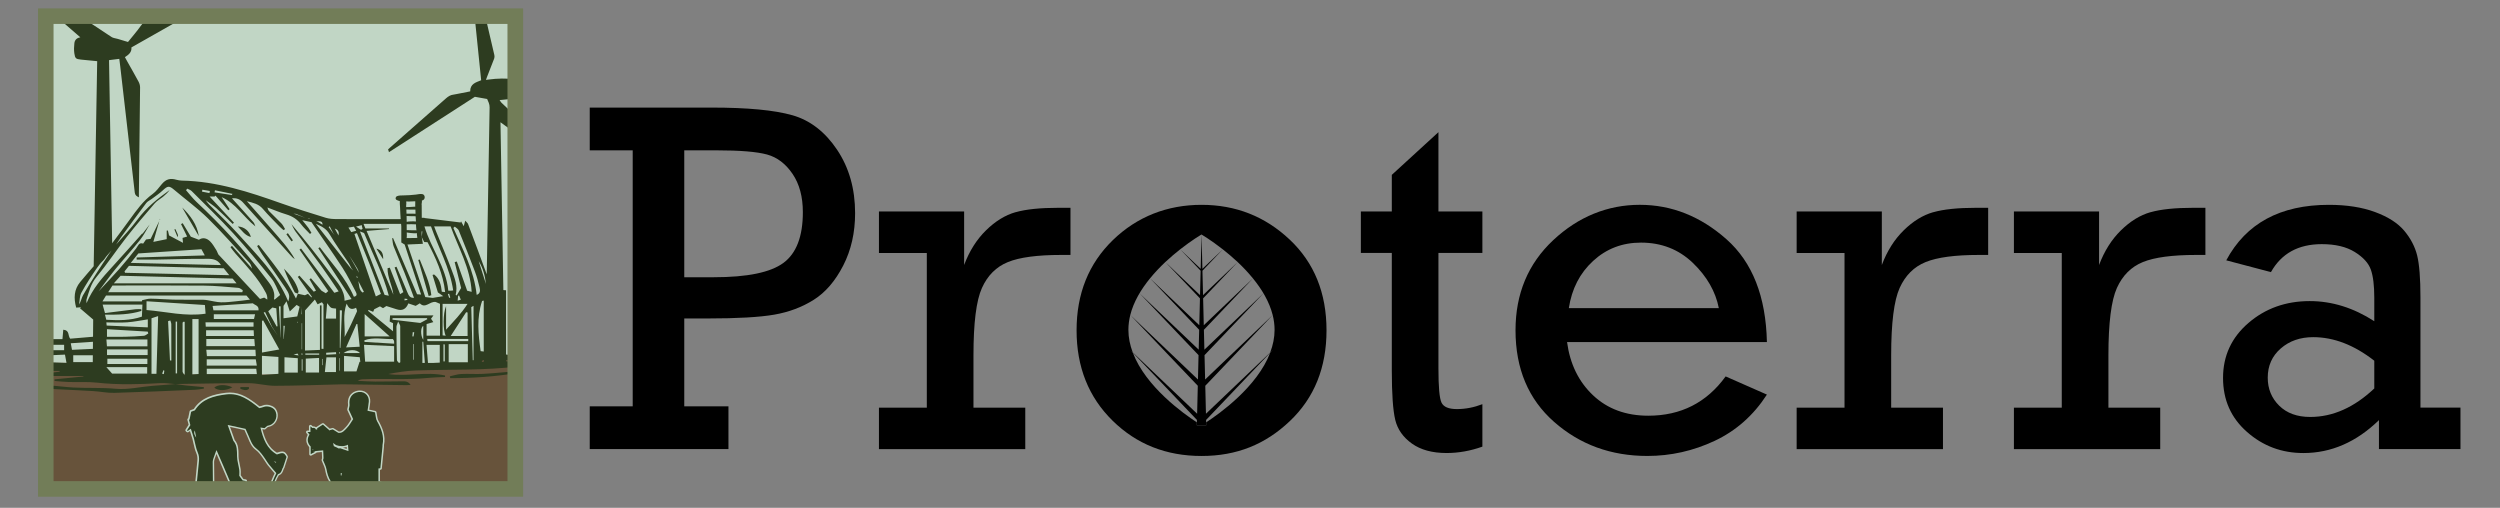
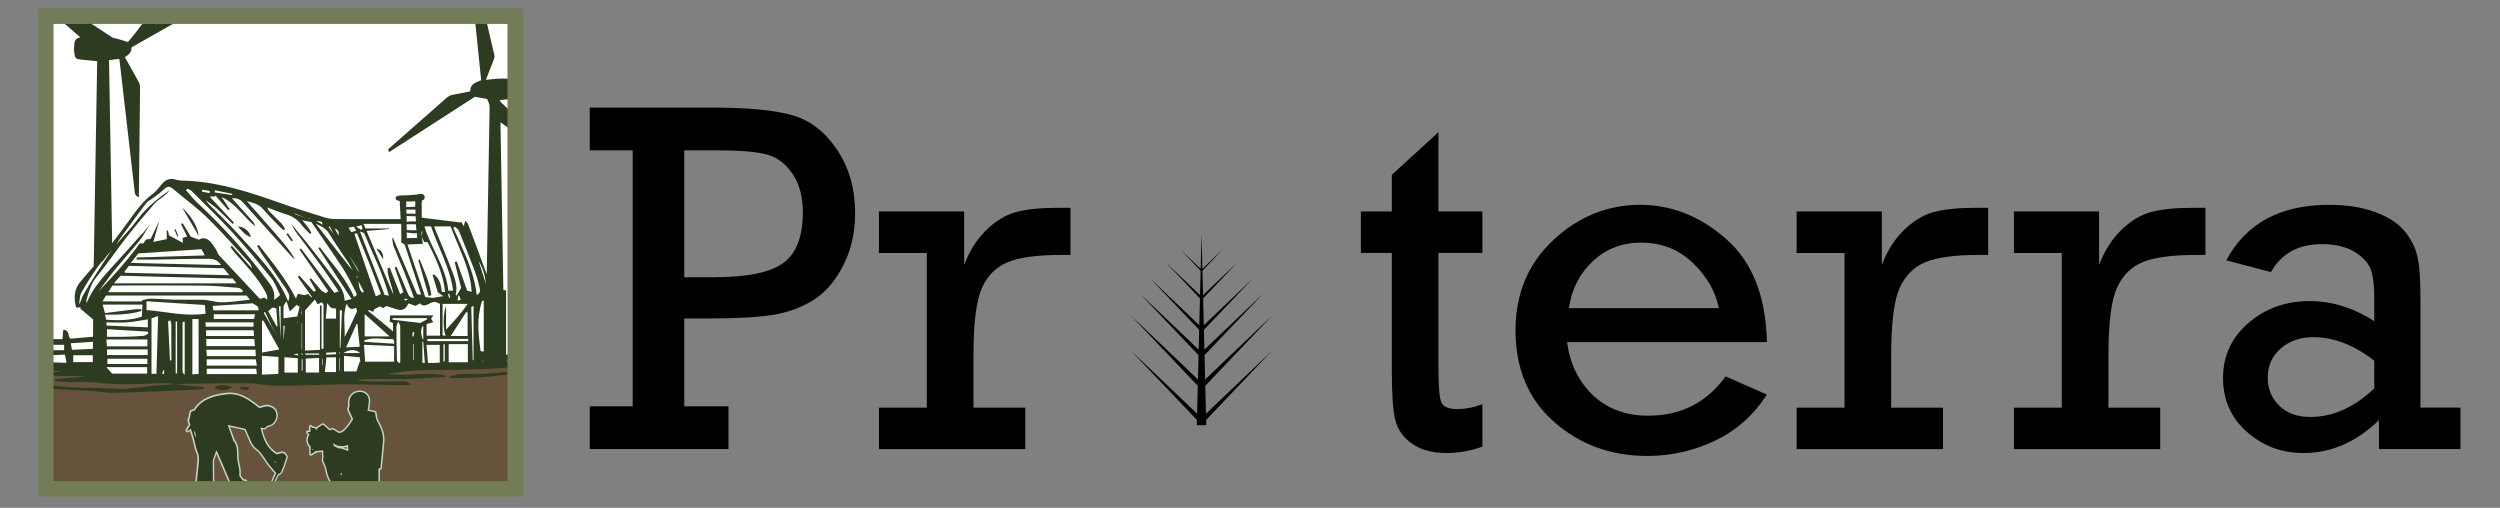
<svg xmlns="http://www.w3.org/2000/svg" width="640" zoomAndPan="magnify" viewBox="0 0 480 97.5" height="130" preserveAspectRatio="xMidYMid meet" version="1.0">
  <rect x="0" y="0" width="480" height="97.5" fill="#808080" stroke="none" />
  <defs>
    <clipPath id="40ad915e74">
      <path d="M 426 39 L 472.641 39 L 472.641 87 L 426 87 Z M 426 39 " clip-rule="nonzero" />
    </clipPath>
    <clipPath id="410c238729">
      <path d="M 8.195 2.516 L 99.555 2.516 L 99.555 94.488 L 8.195 94.488 Z M 8.195 2.516 " clip-rule="nonzero" />
    </clipPath>
    <clipPath id="042f3b5d64">
      <path d="M 8.195 68 L 99.555 68 L 99.555 94.488 L 8.195 94.488 Z M 8.195 68 " clip-rule="nonzero" />
    </clipPath>
    <clipPath id="ea8f24c9a6">
      <path d="M 35 75 L 56 75 L 56 94.488 L 35 94.488 Z M 35 75 " clip-rule="nonzero" />
    </clipPath>
    <clipPath id="2dcebe2c81">
      <path d="M 58 74 L 74 74 L 74 94.488 L 58 94.488 Z M 58 74 " clip-rule="nonzero" />
    </clipPath>
    <clipPath id="6cf4694bdd">
      <path d="M 59 75 L 74 75 L 74 94.488 L 59 94.488 Z M 59 75 " clip-rule="nonzero" />
    </clipPath>
    <clipPath id="0462e79e1f">
      <path d="M 35 75 L 56 75 L 56 94.488 L 35 94.488 Z M 35 75 " clip-rule="nonzero" />
    </clipPath>
    <clipPath id="383d50d395">
      <path d="M 59 75 L 74 75 L 74 94.488 L 59 94.488 Z M 59 75 " clip-rule="nonzero" />
    </clipPath>
    <clipPath id="ff9c54ef11">
      <path d="M 8.195 73 L 40 73 L 40 76 L 8.195 76 Z M 8.195 73 " clip-rule="nonzero" />
    </clipPath>
    <clipPath id="b2aa15790c">
      <path d="M 86 71 L 99.555 71 L 99.555 73 L 86 73 Z M 86 71 " clip-rule="nonzero" />
    </clipPath>
    <clipPath id="fbd68716f7">
      <path d="M 8.195 2.516 L 99.555 2.516 L 99.555 75 L 8.195 75 Z M 8.195 2.516 " clip-rule="nonzero" />
    </clipPath>
    <clipPath id="2d56b827bf">
      <path d="M 8.195 2.516 L 99.555 2.516 L 99.555 94.488 L 8.195 94.488 Z M 8.195 2.516 " clip-rule="nonzero" />
    </clipPath>
    <clipPath id="23c8464f88">
      <path d="M 7.297 1.617 L 100.441 1.617 L 100.441 95.379 L 7.297 95.379 Z M 7.297 1.617 " clip-rule="nonzero" />
    </clipPath>
  </defs>
  <path fill="#000000" d="M 152.117 22.121 C 148.691 21.145 143.539 20.656 136.656 20.656 L 113.23 20.656 L 113.23 28.859 L 121.48 28.859 L 121.48 78.02 L 113.23 78.02 L 113.23 86.223 L 139.863 86.223 L 139.863 78.02 L 131.379 78.02 L 131.379 61.145 L 135.902 61.145 C 141.59 61.145 145.84 60.902 148.652 60.414 C 151.465 59.926 153.996 58.977 156.238 57.562 C 158.484 56.148 160.371 53.957 161.898 50.984 C 163.422 48.016 164.18 44.664 164.18 40.926 C 164.18 36.242 163.023 32.184 160.715 28.742 C 158.406 25.301 155.539 23.09 152.113 22.117 Z M 150.422 50.473 C 147.938 52.312 143.477 53.23 137.035 53.23 L 131.379 53.23 L 131.379 28.863 L 137.508 28.863 C 142.066 28.863 145.316 29.133 147.266 29.664 C 149.215 30.199 150.848 31.441 152.172 33.387 C 153.492 35.336 154.148 37.785 154.148 40.738 C 154.148 45.391 152.906 48.637 150.426 50.473 Z M 150.422 50.473 " fill-opacity="1" fill-rule="nonzero" />
  <path fill="#000000" d="M 194.988 40.738 C 192.996 41.305 191.102 42.469 189.309 44.23 C 187.516 45.988 186.117 48.207 185.113 50.879 L 185.113 40.602 L 168.758 40.602 L 168.758 48.57 L 177.949 48.57 L 177.949 78.266 L 168.758 78.266 L 168.758 86.23 L 196.852 86.23 L 196.852 78.266 L 186.906 78.266 L 186.906 68.223 C 186.906 62.004 187.445 57.688 188.535 55.285 C 189.617 52.883 191.281 51.223 193.531 50.312 C 195.773 49.402 199.18 48.949 203.738 48.949 L 205.531 48.949 L 205.531 39.898 L 203.172 39.898 C 199.715 39.898 196.988 40.18 194.992 40.746 Z M 194.988 40.738 " fill-opacity="1" fill-rule="nonzero" />
-   <path fill="#000000" d="M 247.617 46 C 242.902 41.555 237.262 39.328 230.691 39.328 C 224.125 39.328 218.328 41.586 213.676 46.094 C 209.027 50.605 206.703 56.379 206.703 63.418 C 206.703 70.457 209.004 76.238 213.609 80.762 C 218.211 85.289 223.906 87.547 230.695 87.547 C 237.484 87.547 242.945 85.316 247.645 80.855 C 252.344 76.395 254.691 70.582 254.691 63.418 C 254.691 56.254 252.332 50.445 247.621 46 Z M 244.367 67.207 L 243.875 67.723 C 241.387 74.277 234.121 79.441 231.582 81.09 L 231.594 81.645 L 229.785 81.645 L 229.797 81.09 C 227.262 79.441 219.996 74.277 217.504 67.723 L 217.012 67.207 L 217.48 67.652 C 216.961 66.266 216.652 64.82 216.652 63.332 C 216.652 62.359 216.785 61.41 217.012 60.484 C 217.656 57.922 219.098 55.535 220.809 53.441 L 220.797 53.43 L 220.809 53.441 C 221.734 52.309 222.734 51.262 223.738 50.316 C 224.719 49.398 225.691 48.582 226.59 47.875 L 226.57 47.855 L 226.59 47.875 C 228.891 46.07 230.684 45.023 230.684 45.023 C 230.684 45.023 232.477 46.07 234.777 47.875 L 234.797 47.855 L 234.777 47.875 C 235.676 48.582 236.652 49.398 237.633 50.316 C 238.633 51.262 239.637 52.309 240.559 53.441 L 240.574 53.43 L 240.559 53.441 C 242.273 55.535 243.711 57.922 244.355 60.484 C 244.59 61.414 244.719 62.363 244.719 63.332 C 244.719 64.824 244.41 66.266 243.887 67.652 L 244.355 67.207 Z M 244.367 67.207 " fill-opacity="1" fill-rule="nonzero" />
  <path fill="#000000" d="M 276.184 25.371 L 267.227 33.574 L 267.227 40.598 L 261.285 40.598 L 261.285 48.566 L 267.227 48.566 L 267.227 71.188 C 267.227 75.648 267.449 78.793 267.887 80.617 C 268.328 82.438 269.395 83.957 271.09 85.168 C 272.785 86.375 275.004 86.98 277.734 86.98 C 280.027 86.98 282.324 86.574 284.617 85.754 L 284.617 77.602 C 283.012 78.227 281.383 78.543 279.715 78.543 C 278.141 78.543 277.16 78.129 276.766 77.293 C 276.371 76.461 276.18 74.273 276.18 70.719 L 276.18 48.566 L 284.617 48.566 L 284.617 40.598 L 276.18 40.598 L 276.18 25.371 Z M 276.184 25.371 " fill-opacity="1" fill-rule="nonzero" />
  <path fill="#000000" d="M 331.496 45.949 C 326.516 41.539 320.961 39.324 314.832 39.324 C 308.703 39.324 303.039 41.59 298.215 46.113 C 293.387 50.641 290.98 56.406 290.98 63.414 C 290.98 70.797 293.453 76.664 298.402 81.016 C 303.352 85.367 309.312 87.543 316.289 87.543 C 320.785 87.543 325.09 86.578 329.203 84.648 C 333.324 82.711 336.668 79.75 339.246 75.762 L 331.324 72.273 C 327.676 77.301 322.73 79.816 316.477 79.816 C 312.172 79.816 308.637 78.512 305.871 75.902 C 303.105 73.297 301.438 69.887 300.875 65.672 L 339.246 65.672 C 339.055 56.938 336.473 50.363 331.492 45.945 Z M 301.215 59.168 C 301.777 55.461 303.332 52.438 305.879 50.098 C 308.426 47.754 311.488 46.582 315.07 46.582 C 319 46.582 322.316 47.879 325.02 50.469 C 327.719 53.062 329.387 55.961 330.016 59.164 L 301.219 59.164 Z M 301.215 59.168 " fill-opacity="1" fill-rule="nonzero" />
  <path fill="#000000" d="M 371.188 40.738 C 369.191 41.305 367.297 42.469 365.508 44.23 C 363.715 45.988 362.316 48.207 361.312 50.879 L 361.312 40.602 L 344.957 40.602 L 344.957 48.57 L 354.148 48.57 L 354.148 78.266 L 344.957 78.266 L 344.957 86.23 L 373.051 86.23 L 373.051 78.266 L 363.105 78.266 L 363.105 68.223 C 363.105 62.004 363.652 57.688 364.734 55.285 C 365.82 52.883 367.484 51.223 369.73 50.312 C 371.98 49.402 375.379 48.949 379.938 48.949 L 381.727 48.949 L 381.727 39.898 L 379.367 39.898 C 375.91 39.898 373.188 40.18 371.191 40.746 Z M 371.188 40.738 " fill-opacity="1" fill-rule="nonzero" />
  <path fill="#000000" d="M 412.902 40.738 C 410.906 41.305 409.012 42.469 407.219 44.23 C 405.426 45.988 404.027 48.207 403.023 50.879 L 403.023 40.602 L 386.672 40.602 L 386.672 48.57 L 395.859 48.57 L 395.859 78.266 L 386.672 78.266 L 386.672 86.23 L 414.762 86.23 L 414.762 78.266 L 404.816 78.266 L 404.816 68.223 C 404.816 62.004 405.363 57.688 406.445 55.285 C 407.531 52.883 409.195 51.223 411.441 50.312 C 413.691 49.402 417.09 48.949 421.648 48.949 L 423.438 48.949 L 423.438 39.898 L 421.082 39.898 C 417.621 39.898 414.898 40.18 412.902 40.746 Z M 412.902 40.738 " fill-opacity="1" fill-rule="nonzero" />
  <g clip-path="url(#40ad915e74)">
    <path fill="#000000" d="M 464.727 78.262 L 464.727 57.145 C 464.727 53.438 464.512 50.734 464.09 49.035 C 463.664 47.34 462.84 45.762 461.613 44.301 C 460.391 42.84 458.527 41.645 456.031 40.719 C 453.531 39.793 450.57 39.328 447.145 39.328 C 437.812 39.328 431.246 42.879 427.441 49.984 L 436.02 52.246 C 438.031 48.664 441.281 46.875 445.781 46.875 C 448.387 46.875 450.496 47.379 452.117 48.383 C 453.738 49.391 454.766 50.523 455.203 51.777 C 455.645 53.031 455.863 54.82 455.863 57.148 L 455.863 61.672 C 451.871 59.098 447.742 57.809 443.465 57.809 C 438.879 57.809 434.957 59.207 431.707 62.004 C 428.453 64.797 426.824 68.32 426.824 72.559 C 426.824 76.797 428.355 80.227 431.422 82.93 C 434.484 85.633 438.09 86.984 442.242 86.984 C 447.586 86.984 452.426 84.879 456.758 80.664 L 456.758 86.227 L 472.41 86.227 L 472.41 78.262 Z M 455.863 74.586 C 452 78.23 447.898 80.055 443.562 80.055 C 441.051 80.055 439.062 79.332 437.602 77.887 C 436.137 76.438 435.406 74.648 435.406 72.512 C 435.406 70.219 436.242 68.348 437.906 66.902 C 439.57 65.457 441.645 64.734 444.129 64.734 C 448.09 64.734 452 66.242 455.863 69.258 Z M 455.863 74.586 " fill-opacity="1" fill-rule="nonzero" />
  </g>
  <path fill="#000000" d="M 231.414 74.066 L 244.367 60.48 L 244.371 60.48 L 244.367 60.48 L 231.383 72.867 L 231.27 68.188 L 242.578 56.328 L 231.242 67.137 L 231.148 63.32 L 240.574 53.438 L 240.586 53.426 L 240.574 53.438 L 231.125 62.445 L 231 57.281 L 237.645 50.312 L 230.984 56.664 L 230.867 51.98 L 234.789 47.867 L 234.812 47.848 L 234.789 47.867 L 230.859 51.613 L 230.695 45.016 L 230.531 51.613 L 226.598 47.867 L 226.578 47.848 L 226.598 47.867 L 230.523 51.98 L 230.406 56.664 L 223.746 50.312 L 230.391 57.281 L 230.266 62.445 L 220.816 53.438 L 220.805 53.426 L 220.816 53.438 L 230.242 63.32 L 230.148 67.137 L 218.809 56.328 L 230.121 68.188 L 230.008 72.867 L 217.02 60.48 L 217.016 60.48 L 217.02 60.48 L 229.977 74.066 L 229.848 79.438 L 217.484 67.652 L 217.016 67.203 L 217.508 67.719 L 229.812 80.625 L 229.801 81.086 L 229.789 81.641 L 231.598 81.641 L 231.586 81.086 L 231.574 80.625 L 243.879 67.719 L 244.371 67.203 L 243.906 67.652 L 231.543 79.438 Z M 231.414 74.066 " fill-opacity="1" fill-rule="nonzero" />
  <g clip-path="url(#410c238729)">
    <path fill="#ffffff" d="M 7.301 1.66 L 101.051 1.66 L 101.051 95.602 L 7.301 95.602 Z M 7.301 1.66 " fill-opacity="1" fill-rule="nonzero" />
-     <path fill="#c1d6c5" d="M 8.141 2.004 L 100.895 2.004 L 100.895 94.945 L 8.141 94.945 Z M 8.141 2.004 " fill-opacity="1" fill-rule="nonzero" />
  </g>
  <path fill="#efdbbd" d="M 58.863 60.309 C 59.082 60.105 59.293 59.902 59.488 59.68 C 59.281 59.883 59.07 60.094 58.863 60.309 Z M 58.863 60.309 " fill-opacity="1" fill-rule="nonzero" />
  <g clip-path="url(#042f3b5d64)">
    <path fill="#67533b" d="M 91.523 68.629 L 91.523 70.082 L 86.117 70.082 L 86.117 70.742 L 69.855 70.742 L 69.855 71.898 L 19.555 71.898 L 19.555 70.742 L 17.645 70.742 L 17.645 69.66 L 8.141 69.66 L 8.141 94.945 L 100.895 94.945 L 100.895 68.629 Z M 91.523 68.629 " fill-opacity="1" fill-rule="nonzero" />
  </g>
  <path fill="#c1d6c5" d="M 52.559 88.859 C 52.492 88.859 52.426 88.84 52.375 88.797 C 52.293 88.73 52.254 88.625 52.27 88.523 L 52.281 88.441 C 52.305 88.301 52.426 88.195 52.57 88.195 C 52.582 88.195 52.598 88.195 52.609 88.195 C 52.766 88.215 52.875 88.363 52.855 88.52 C 52.855 88.547 52.848 88.578 52.844 88.609 C 52.828 88.719 52.75 88.809 52.648 88.84 C 52.621 88.848 52.59 88.855 52.562 88.855 Z M 52.559 88.859 " fill-opacity="1" fill-rule="nonzero" />
  <path fill="#c1d6c5" d="M 52.57 88.492 C 52.566 88.52 52.562 88.543 52.559 88.574 C 52.562 88.543 52.566 88.52 52.57 88.492 Z M 52.57 88.492 " fill-opacity="1" fill-rule="nonzero" />
  <path fill="#c1d6c5" d="M 45.258 77.969 C 45.195 77.969 45.137 77.949 45.086 77.906 L 45.059 77.883 C 44.953 77.793 44.926 77.641 44.996 77.52 C 45.047 77.426 45.145 77.375 45.246 77.375 C 45.27 77.375 45.297 77.375 45.32 77.387 C 45.328 77.387 45.34 77.391 45.344 77.395 C 45.422 77.418 45.488 77.477 45.523 77.547 C 45.578 77.668 45.547 77.824 45.441 77.906 C 45.387 77.953 45.32 77.973 45.258 77.973 Z M 45.258 77.969 " fill-opacity="1" fill-rule="nonzero" />
  <path fill="#c1d6c5" d="M 45.242 77.664 C 45.242 77.664 45.258 77.68 45.266 77.688 C 45.266 77.68 45.262 77.672 45.258 77.668 C 45.254 77.668 45.246 77.668 45.242 77.664 Z M 45.242 77.664 " fill-opacity="1" fill-rule="nonzero" />
  <path fill="#c1d6c5" d="M 44.355 78.551 C 44.355 78.551 44.371 78.566 44.383 78.57 C 44.383 78.566 44.379 78.559 44.375 78.555 C 44.371 78.555 44.363 78.555 44.359 78.551 Z M 44.355 78.551 " fill-opacity="1" fill-rule="nonzero" />
  <path fill="#c1d6c5" d="M 44.355 78.551 C 44.355 78.551 44.371 78.566 44.383 78.57 C 44.383 78.566 44.379 78.559 44.375 78.555 C 44.371 78.555 44.363 78.555 44.359 78.551 Z M 44.355 78.551 " fill-opacity="1" fill-rule="nonzero" />
  <g clip-path="url(#ea8f24c9a6)">
    <path fill="#c1d6c5" d="M 51.629 94.316 C 51.527 94.316 51.434 94.266 51.383 94.176 C 51.328 94.086 51.324 93.98 51.375 93.887 C 51.668 93.332 51.914 92.746 52.148 92.18 C 52.332 91.754 52.512 91.309 52.723 90.883 C 52.613 90.758 52.508 90.633 52.402 90.512 C 52.059 90.113 51.734 89.738 51.422 89.348 C 51.254 89.141 51.113 88.914 50.969 88.695 C 50.895 88.574 50.812 88.445 50.73 88.324 L 50.625 88.172 C 50.156 87.484 49.711 86.836 49.062 86.352 C 48.301 85.777 47.965 84.965 47.645 84.176 C 47.555 83.961 47.461 83.738 47.363 83.527 C 47.223 83.219 47.086 82.914 46.98 82.668 L 46.938 82.574 L 44.164 81.965 L 45.02 84.355 C 45.031 84.387 45.039 84.418 45.043 84.453 C 45.781 85.32 45.789 86.324 45.797 87.293 C 45.797 87.402 45.797 87.508 45.797 87.617 C 45.805 88.117 45.914 88.609 46.023 89.133 C 46.094 89.449 46.164 89.781 46.211 90.113 C 46.254 90.414 46.242 90.711 46.23 90.996 C 46.23 91.082 46.223 91.164 46.223 91.246 L 46.738 91.965 L 47.188 92.043 C 47.34 92.07 47.445 92.219 47.422 92.371 L 47.285 93.277 L 47.785 93.812 C 47.863 93.898 47.887 94.02 47.836 94.125 C 47.793 94.227 47.688 94.297 47.57 94.297 L 44.344 94.297 C 44.262 94.297 44.191 94.266 44.133 94.207 C 44.078 94.152 44.051 94.074 44.055 93.992 C 44.062 93.871 44.066 93.75 44.066 93.629 C 44.07 93.215 44.02 92.879 43.918 92.625 C 43.258 91.051 42.566 89.461 41.902 87.926 L 41.566 87.148 C 41.453 87.461 41.34 87.781 41.23 88.09 C 41.168 88.281 41.109 88.469 41.109 88.629 C 41.109 90.141 41.133 91.668 41.152 92.977 C 41.152 93.145 41.172 93.309 41.188 93.488 C 41.188 93.488 41.188 93.496 41.188 93.5 C 41.262 93.523 41.328 93.582 41.359 93.652 C 41.406 93.75 41.395 93.867 41.324 93.953 L 41.141 94.191 C 41.086 94.262 41.004 94.305 40.914 94.305 L 38.281 94.305 C 38.199 94.305 38.117 94.27 38.066 94.207 C 38.012 94.148 37.984 94.066 37.992 93.984 C 37.992 93.984 38.012 93.809 38.016 93.75 C 37.395 93.453 37.457 92.852 37.48 92.637 L 37.559 91.871 C 37.676 90.734 37.793 89.559 37.895 88.406 C 37.945 87.871 37.875 87.426 37.676 86.961 C 37.43 86.395 37.293 85.781 37.16 85.191 C 37.094 84.887 37.023 84.57 36.941 84.27 C 36.828 83.848 36.688 83.43 36.543 82.992 C 36.52 82.918 36.492 82.84 36.469 82.762 L 36.199 82.957 C 36.148 82.992 36.09 83.016 36.031 83.016 C 35.965 83.016 35.902 82.992 35.848 82.949 L 35.703 82.832 C 35.586 82.738 35.562 82.574 35.641 82.449 L 36.215 81.547 L 35.977 80.625 C 35.953 80.539 35.977 80.441 36.035 80.367 C 36.059 80.34 36.086 80.316 36.125 80.297 L 36.398 78.965 C 36.418 78.867 36.488 78.785 36.578 78.75 L 37.207 78.52 C 38.66 76.277 41.035 75.699 43.391 75.406 C 43.637 75.379 43.883 75.363 44.125 75.363 C 46.289 75.363 47.93 76.508 49.828 78.02 C 49.863 78.012 49.895 78.004 49.934 77.996 C 50.117 77.957 50.309 77.914 50.477 77.84 C 50.68 77.754 50.914 77.711 51.172 77.711 C 51.891 77.711 52.625 78.051 52.961 78.531 C 53.348 79.094 53.441 79.805 53.215 80.484 C 52.988 81.16 52.488 81.672 51.844 81.887 C 51.727 81.926 51.609 81.953 51.496 81.977 C 51.473 81.984 51.441 81.988 51.418 82 L 50.965 82.395 C 50.914 82.438 50.844 82.469 50.777 82.469 C 50.762 82.469 50.742 82.469 50.727 82.469 L 50.363 82.406 C 50.898 84.469 51.594 85.961 53.164 86.914 C 53.605 86.766 53.906 86.684 54.164 86.684 C 54.715 86.684 54.969 87.062 55.242 87.566 C 55.281 87.633 55.289 87.719 55.262 87.797 L 54.602 89.828 C 54.582 89.875 54.555 89.918 54.516 89.957 C 54.488 89.984 54.445 90.117 54.414 90.211 C 54.305 90.535 54.125 91.066 53.535 91.262 C 53.219 91.789 52.984 92.359 52.738 92.957 C 52.582 93.348 52.414 93.746 52.227 94.137 C 52.176 94.238 52.078 94.297 51.969 94.297 L 51.602 94.297 Z M 51.629 94.316 " fill-opacity="1" fill-rule="nonzero" />
    <path fill="#c1d6c5" d="M 36.055 82.738 C 36.203 82.629 36.355 82.52 36.641 82.312 C 36.855 82.977 37.074 83.59 37.246 84.211 C 37.492 85.098 37.602 86.035 37.965 86.867 C 38.199 87.41 38.254 87.91 38.207 88.453 C 38.078 89.863 37.934 91.273 37.789 92.688 C 37.746 93.094 37.828 93.426 38.348 93.578 C 38.332 93.73 38.316 93.879 38.305 94.035 L 40.938 94.035 C 40.996 93.953 41.062 93.875 41.117 93.797 C 41.062 93.797 41 93.789 40.945 93.789 C 40.926 93.523 40.883 93.266 40.879 93.004 C 40.859 91.555 40.84 90.102 40.84 88.652 C 40.84 88.441 40.91 88.227 40.977 88.023 C 41.156 87.492 41.352 86.965 41.543 86.441 C 41.566 86.461 41.602 86.48 41.609 86.508 C 42.48 88.516 43.359 90.52 44.199 92.539 C 44.34 92.879 44.375 93.281 44.371 93.656 C 44.371 93.785 44.363 93.91 44.355 94.035 L 47.582 94.035 C 47.414 93.852 47.234 93.668 46.984 93.395 C 47.02 93.16 47.082 92.75 47.141 92.348 C 46.852 92.293 46.676 92.262 46.582 92.246 C 46.344 91.914 46.152 91.652 45.938 91.359 C 45.938 90.984 45.988 90.574 45.93 90.176 C 45.809 89.324 45.527 88.488 45.512 87.641 C 45.492 86.566 45.57 85.512 44.797 84.629 C 44.766 84.59 44.766 84.523 44.742 84.469 C 44.395 83.492 44.047 82.512 43.711 81.586 C 44.75 81.812 45.879 82.059 47.137 82.336 C 47.246 82.578 47.426 82.996 47.617 83.414 C 48.066 84.375 48.324 85.449 49.23 86.129 C 49.965 86.68 50.453 87.434 50.961 88.168 C 51.191 88.5 51.387 88.859 51.641 89.172 C 52.082 89.723 52.555 90.246 53.062 90.844 C 52.547 91.855 52.184 92.969 51.625 94.031 L 51.992 94.031 C 52.477 93.027 52.797 91.957 53.367 91.035 C 54.16 90.852 54.098 89.98 54.348 89.762 C 54.625 88.918 54.816 88.316 55.012 87.73 C 54.547 86.887 54.367 86.84 53.156 87.258 C 51.195 86.133 50.52 84.23 50 82.078 C 50.32 82.133 50.535 82.168 50.797 82.207 C 50.938 82.086 51.117 81.93 51.301 81.77 C 51.453 81.727 51.617 81.695 51.773 81.641 C 52.949 81.254 53.449 79.754 52.746 78.73 C 52.344 78.148 51.27 77.863 50.613 78.141 C 50.336 78.258 50.027 78.301 49.781 78.367 C 47.875 76.836 45.988 75.41 43.449 75.727 C 41.074 76.02 38.797 76.594 37.418 78.789 C 37.137 78.895 36.895 78.984 36.699 79.055 C 36.59 79.605 36.488 80.098 36.387 80.59 L 36.281 80.582 C 36.379 80.953 36.477 81.324 36.551 81.621 C 36.328 81.965 36.121 82.297 35.906 82.629 C 35.953 82.664 36.004 82.707 36.051 82.742 Z M 53.023 88.699 C 53 88.746 52.977 88.801 52.953 88.848 C 52.82 88.754 52.691 88.664 52.559 88.574 C 52.715 88.613 52.867 88.652 53.023 88.699 Z M 37.402 82.652 C 37.492 83.109 37.582 83.566 37.672 84.023 C 37.391 83.605 37.133 83.176 37.402 82.652 Z M 37.402 82.652 " fill-opacity="1" fill-rule="nonzero" />
  </g>
  <path fill="#c1d6c5" d="M 44.355 78.551 C 44.355 78.551 44.367 78.551 44.371 78.555 C 44.371 78.559 44.375 78.566 44.379 78.57 C 44.371 78.562 44.363 78.555 44.352 78.551 Z M 44.355 78.551 " fill-opacity="1" fill-rule="nonzero" />
  <path fill="#c1d6c5" d="M 44.355 78.551 C 44.355 78.551 44.367 78.551 44.371 78.555 C 44.371 78.559 44.375 78.566 44.379 78.57 C 44.371 78.562 44.363 78.555 44.352 78.551 Z M 44.355 78.551 " fill-opacity="1" fill-rule="nonzero" />
  <path fill="#c1d6c5" d="M 45.258 77.969 C 45.195 77.969 45.137 77.949 45.086 77.906 L 45.059 77.883 C 44.953 77.793 44.926 77.641 44.996 77.52 C 45.047 77.426 45.145 77.375 45.246 77.375 C 45.27 77.375 45.297 77.375 45.32 77.387 C 45.328 77.387 45.34 77.391 45.344 77.395 C 45.422 77.418 45.488 77.477 45.523 77.547 C 45.578 77.668 45.547 77.824 45.441 77.906 C 45.387 77.953 45.32 77.973 45.258 77.973 Z M 45.258 77.969 " fill-opacity="1" fill-rule="nonzero" />
  <path fill="#c1d6c5" d="M 45.242 77.664 C 45.242 77.664 45.254 77.664 45.258 77.668 C 45.258 77.672 45.262 77.68 45.266 77.688 C 45.258 77.676 45.25 77.668 45.242 77.664 Z M 45.242 77.664 " fill-opacity="1" fill-rule="nonzero" />
  <path fill="#c1d6c5" d="M 52.559 88.859 C 52.492 88.859 52.426 88.84 52.375 88.797 C 52.293 88.73 52.254 88.625 52.27 88.523 L 52.281 88.441 C 52.305 88.301 52.426 88.195 52.57 88.195 C 52.582 88.195 52.598 88.195 52.609 88.195 C 52.766 88.215 52.875 88.363 52.855 88.52 C 52.855 88.547 52.848 88.578 52.844 88.609 C 52.828 88.719 52.75 88.809 52.648 88.84 C 52.621 88.848 52.59 88.855 52.562 88.855 Z M 52.559 88.859 " fill-opacity="1" fill-rule="nonzero" />
  <path fill="#c1d6c5" d="M 52.57 88.492 C 52.57 88.52 52.562 88.543 52.559 88.574 C 52.562 88.543 52.566 88.52 52.57 88.492 Z M 52.57 88.492 " fill-opacity="1" fill-rule="nonzero" />
  <path fill="#c1d6c5" d="M 60.105 86.734 C 60.051 86.734 59.992 86.719 59.945 86.688 L 59.766 86.566 C 59.695 86.52 59.652 86.449 59.641 86.363 C 59.625 86.277 59.652 86.199 59.703 86.137 L 59.793 86.031 C 59.848 85.965 59.93 85.93 60.016 85.93 C 60.078 85.93 60.141 85.949 60.191 85.992 L 60.363 86.125 C 60.422 86.172 60.461 86.246 60.469 86.324 C 60.48 86.398 60.453 86.48 60.402 86.543 L 60.32 86.633 C 60.266 86.699 60.184 86.734 60.102 86.734 Z M 60.105 86.734 " fill-opacity="1" fill-rule="nonzero" />
  <path fill="#c1d6c5" d="M 59.926 86.328 C 59.984 86.367 60.047 86.406 60.105 86.449 C 60.133 86.418 60.16 86.387 60.184 86.355 C 60.129 86.312 60.07 86.266 60.016 86.223 C 59.984 86.258 59.953 86.289 59.926 86.328 Z M 59.926 86.328 " fill-opacity="1" fill-rule="nonzero" />
  <g clip-path="url(#2dcebe2c81)">
    <path fill="#c1d6c5" d="M 63.586 94.316 C 63.469 94.316 63.367 94.246 63.32 94.137 C 63.277 94.027 63.301 93.902 63.387 93.82 C 63.43 93.781 63.465 93.734 63.508 93.691 C 63.492 93.645 63.484 93.594 63.492 93.547 C 63.484 93.531 63.48 93.512 63.473 93.496 C 63.445 93.375 63.43 93.25 63.41 93.129 C 63.379 92.895 63.34 92.668 63.25 92.516 C 62.734 91.691 62.535 90.82 62.414 90.16 C 62.344 89.77 62.176 89.395 61.996 88.992 C 61.918 88.816 61.836 88.629 61.762 88.438 C 61.742 88.383 61.738 88.32 61.75 88.262 C 61.762 88.211 61.777 88.168 61.793 88.121 C 61.816 88.055 61.84 87.988 61.84 87.949 C 61.832 87.559 61.812 87.164 61.789 86.82 L 61.789 86.785 C 61.789 86.785 60.809 86.879 60.809 86.879 C 60.785 86.914 60.75 86.945 60.707 86.969 L 59.805 87.457 C 59.762 87.48 59.715 87.492 59.668 87.492 C 59.613 87.492 59.566 87.48 59.52 87.453 C 59.43 87.398 59.375 87.305 59.375 87.207 L 59.375 85.855 C 58.734 85.121 58.637 84.305 59.086 83.477 L 58.816 83.137 C 58.746 83.047 58.734 82.93 58.781 82.828 C 58.832 82.727 58.934 82.664 59.043 82.664 L 59.32 82.664 L 59.32 81.863 C 59.32 81.75 59.383 81.648 59.488 81.602 C 59.531 81.586 59.57 81.574 59.609 81.574 C 59.68 81.574 59.742 81.598 59.797 81.641 L 60.07 81.875 C 60.105 81.871 60.148 81.867 60.184 81.867 C 60.375 81.867 60.547 81.93 60.68 82.035 C 60.688 82.027 60.699 82.02 60.707 82.016 L 61.84 81.285 C 61.887 81.254 61.941 81.242 61.996 81.242 C 62.066 81.242 62.133 81.266 62.188 81.316 L 63.309 82.301 C 63.309 82.301 63.816 82.176 63.816 82.176 C 63.844 82.172 63.867 82.168 63.887 82.168 C 63.938 82.168 63.992 82.184 64.039 82.211 L 65.055 82.844 C 65.082 82.844 65.109 82.844 65.133 82.844 C 65.586 82.844 65.895 82.516 66.215 82.172 C 66.273 82.113 66.328 82.051 66.387 81.996 C 66.73 81.641 67.008 81.195 67.254 80.801 C 67.328 80.684 67.398 80.566 67.469 80.457 L 66.684 78.75 C 66.66 78.695 66.652 78.637 66.664 78.574 C 66.684 78.465 66.711 78.355 66.742 78.246 C 66.793 78.043 66.848 77.848 66.824 77.688 C 66.66 76.449 67.238 75.457 68.332 75.098 C 68.586 75.012 68.848 74.973 69.098 74.973 C 69.68 74.973 70.207 75.195 70.578 75.594 C 70.953 76.004 71.133 76.562 71.086 77.176 C 71.055 77.574 70.992 77.957 70.93 78.359 C 70.91 78.457 70.895 78.551 70.883 78.648 L 72.059 78.898 C 72.168 78.922 72.258 79.008 72.281 79.121 C 72.328 79.34 72.355 79.551 72.391 79.754 C 72.445 80.141 72.496 80.477 72.641 80.734 C 73.387 82.043 74.102 83.629 73.723 85.48 C 73.719 85.508 73.723 85.555 73.723 85.598 C 73.723 85.66 73.723 85.715 73.723 85.777 C 73.617 86.84 73.512 87.906 73.406 88.98 L 73.312 89.938 C 73.301 90.07 73.203 90.176 73.066 90.195 L 72.945 90.211 L 72.945 92.359 C 73.594 92.543 73.727 93.09 73.816 93.469 C 73.84 93.574 73.863 93.676 73.895 93.762 C 73.914 93.816 73.914 93.875 73.902 93.93 C 73.891 93.98 73.883 94.035 73.875 94.086 C 73.855 94.227 73.734 94.332 73.59 94.332 L 63.582 94.332 Z M 66.586 86.199 L 66.555 85.805 C 66.32 85.883 66.086 85.93 65.84 85.945 L 66.582 86.199 Z M 66.586 86.199 " fill-opacity="1" fill-rule="nonzero" />
  </g>
  <g clip-path="url(#6cf4694bdd)">
    <path fill="#c1d6c5" d="M 72.66 92.586 L 72.66 89.949 C 72.746 89.938 72.898 89.91 73.027 89.895 C 73.164 88.5 73.301 87.121 73.434 85.742 C 73.449 85.637 73.422 85.523 73.445 85.418 C 73.785 83.738 73.211 82.297 72.395 80.875 C 72.137 80.422 72.145 79.816 72.004 79.176 C 71.605 79.09 71.109 78.984 70.562 78.863 C 70.645 78.266 70.758 77.707 70.805 77.141 C 70.91 75.762 69.723 74.934 68.426 75.359 C 67.395 75.699 66.984 76.629 67.117 77.633 C 67.156 77.949 67.012 78.293 66.953 78.617 C 67.227 79.203 67.496 79.801 67.805 80.473 C 67.465 80.969 67.113 81.66 66.594 82.184 C 66.172 82.617 65.738 83.215 64.961 83.109 C 64.613 82.891 64.266 82.68 63.891 82.441 C 63.734 82.484 63.562 82.523 63.395 82.57 C 63.367 82.602 63.332 82.637 63.305 82.668 C 62.902 82.312 62.496 81.961 61.996 81.52 C 61.641 81.746 61.254 82 60.867 82.25 C 60.895 82.297 60.926 82.348 60.957 82.395 C 60.859 82.426 60.758 82.465 60.66 82.496 C 60.605 82.305 60.445 82.148 60.184 82.148 C 60.109 82.148 60.051 82.16 59.992 82.184 C 59.871 82.078 59.742 81.973 59.605 81.855 L 59.605 82.945 L 59.039 82.945 C 59.195 83.148 59.297 83.27 59.43 83.441 C 58.945 84.199 58.938 84.969 59.656 85.734 L 59.656 87.195 C 60.012 87.008 60.297 86.848 60.559 86.711 C 60.473 86.699 60.324 86.684 60.094 86.652 C 60.812 86.582 61.457 86.52 62.055 86.465 C 62.074 86.879 62.105 87.41 62.117 87.941 C 62.117 88.07 62.059 88.199 62.02 88.332 C 62.25 88.926 62.574 89.496 62.688 90.105 C 62.832 90.914 63.047 91.66 63.484 92.363 C 63.668 92.66 63.664 93.074 63.746 93.434 L 63.785 93.453 L 63.766 93.496 L 63.789 93.48 C 63.816 93.508 63.844 93.535 63.871 93.566 C 63.844 93.582 63.816 93.594 63.789 93.609 L 63.766 93.594 C 63.801 93.648 63.844 93.707 63.852 93.719 C 63.766 93.84 63.672 93.941 63.578 94.035 L 73.586 94.035 C 73.594 93.973 73.605 93.914 73.621 93.852 C 73.449 93.359 73.5 92.688 72.656 92.594 Z M 60.102 86.449 C 60.043 86.406 59.98 86.367 59.922 86.328 C 59.949 86.289 59.98 86.258 60.012 86.223 C 60.066 86.266 60.125 86.312 60.18 86.355 C 60.156 86.387 60.129 86.418 60.102 86.449 Z M 65.578 91.293 C 65.527 91.293 65.477 91.285 65.426 91.277 L 65.426 90.816 C 65.488 90.816 65.555 90.816 65.617 90.816 C 65.602 90.977 65.59 91.133 65.574 91.293 Z M 65.301 86.074 C 65.301 86.074 65.125 86.102 65.039 86.113 C 64.711 85.953 64.441 85.824 64.094 85.656 C 64.051 85.492 64 85.27 63.941 85.047 C 64.141 85.188 64.34 85.328 64.535 85.465 C 65.273 85.715 66.023 85.77 66.809 85.383 C 66.848 85.863 66.875 86.207 66.906 86.609 C 66.348 86.422 65.887 86.266 65.305 86.066 Z M 65.301 86.074 " fill-opacity="1" fill-rule="nonzero" />
  </g>
  <path fill="#2d3c20" d="M 52.57 88.492 C 52.566 88.52 52.562 88.543 52.559 88.574 C 52.562 88.543 52.566 88.52 52.57 88.492 Z M 52.57 88.492 " fill-opacity="1" fill-rule="nonzero" />
  <path fill="#2d3c20" d="M 45.242 77.664 C 45.242 77.664 45.258 77.68 45.266 77.688 C 45.266 77.68 45.262 77.672 45.258 77.668 C 45.254 77.668 45.246 77.668 45.242 77.664 Z M 45.242 77.664 " fill-opacity="1" fill-rule="nonzero" />
  <path fill="#2d3c20" d="M 44.355 78.551 C 44.355 78.551 44.371 78.566 44.383 78.57 C 44.383 78.566 44.379 78.559 44.375 78.555 C 44.371 78.555 44.363 78.555 44.359 78.551 Z M 44.355 78.551 " fill-opacity="1" fill-rule="nonzero" />
  <g clip-path="url(#0462e79e1f)">
    <path fill="#2d3c20" d="M 36.055 82.738 C 36.203 82.629 36.355 82.52 36.641 82.312 C 36.855 82.977 37.074 83.59 37.246 84.211 C 37.492 85.098 37.602 86.035 37.965 86.867 C 38.199 87.41 38.254 87.91 38.207 88.453 C 38.078 89.863 37.934 91.273 37.789 92.688 C 37.746 93.094 37.828 93.426 38.348 93.578 C 38.332 93.73 38.316 93.879 38.305 94.035 L 40.938 94.035 C 40.996 93.953 41.062 93.875 41.117 93.797 C 41.062 93.797 41 93.789 40.945 93.789 C 40.926 93.523 40.883 93.266 40.879 93.004 C 40.859 91.555 40.84 90.102 40.84 88.652 C 40.84 88.441 40.91 88.227 40.977 88.023 C 41.156 87.492 41.352 86.965 41.543 86.441 C 41.566 86.461 41.602 86.48 41.609 86.508 C 42.48 88.516 43.359 90.52 44.199 92.539 C 44.34 92.879 44.375 93.281 44.371 93.656 C 44.371 93.785 44.363 93.91 44.355 94.035 L 47.582 94.035 C 47.414 93.852 47.234 93.668 46.984 93.395 C 47.02 93.16 47.082 92.75 47.141 92.348 C 46.852 92.293 46.676 92.262 46.582 92.246 C 46.344 91.914 46.152 91.652 45.938 91.359 C 45.938 90.984 45.988 90.574 45.93 90.176 C 45.809 89.324 45.527 88.488 45.512 87.641 C 45.492 86.566 45.57 85.512 44.797 84.629 C 44.766 84.59 44.766 84.523 44.742 84.469 C 44.395 83.492 44.047 82.512 43.711 81.586 C 44.75 81.812 45.879 82.059 47.137 82.336 C 47.246 82.578 47.426 82.996 47.617 83.414 C 48.066 84.375 48.324 85.449 49.23 86.129 C 49.965 86.68 50.453 87.434 50.961 88.168 C 51.191 88.5 51.387 88.859 51.641 89.172 C 52.082 89.723 52.555 90.246 53.062 90.844 C 52.547 91.855 52.184 92.969 51.625 94.031 L 51.992 94.031 C 52.477 93.027 52.797 91.957 53.367 91.035 C 54.16 90.852 54.098 89.98 54.348 89.762 C 54.625 88.918 54.816 88.316 55.012 87.73 C 54.547 86.887 54.367 86.84 53.156 87.258 C 51.195 86.133 50.52 84.23 50 82.078 C 50.32 82.133 50.535 82.168 50.797 82.207 C 50.938 82.086 51.117 81.93 51.301 81.77 C 51.453 81.727 51.617 81.695 51.773 81.641 C 52.949 81.254 53.449 79.754 52.746 78.73 C 52.344 78.148 51.27 77.863 50.613 78.141 C 50.336 78.258 50.027 78.301 49.781 78.367 C 47.875 76.836 45.988 75.41 43.449 75.727 C 41.074 76.02 38.797 76.594 37.418 78.789 C 37.137 78.895 36.895 78.984 36.699 79.055 C 36.59 79.605 36.488 80.098 36.387 80.59 L 36.281 80.582 C 36.379 80.953 36.477 81.324 36.551 81.621 C 36.328 81.965 36.121 82.297 35.906 82.629 C 35.953 82.664 36.004 82.707 36.051 82.742 Z M 53.023 88.699 C 53 88.746 52.977 88.801 52.953 88.848 C 52.82 88.754 52.691 88.664 52.559 88.574 C 52.715 88.613 52.867 88.652 53.023 88.699 Z M 37.402 82.652 C 37.492 83.109 37.582 83.566 37.672 84.023 C 37.391 83.605 37.133 83.176 37.402 82.652 Z M 37.402 82.652 " fill-opacity="1" fill-rule="nonzero" />
  </g>
  <path fill="#2d3c20" d="M 44.355 78.551 C 44.355 78.551 44.367 78.551 44.371 78.555 C 44.371 78.559 44.375 78.566 44.379 78.57 C 44.371 78.562 44.363 78.555 44.352 78.551 Z M 44.355 78.551 " fill-opacity="1" fill-rule="nonzero" />
  <path fill="#2d3c20" d="M 45.242 77.664 C 45.242 77.664 45.254 77.664 45.258 77.668 C 45.258 77.672 45.262 77.68 45.266 77.688 C 45.258 77.676 45.25 77.668 45.242 77.664 Z M 45.242 77.664 " fill-opacity="1" fill-rule="nonzero" />
  <path fill="#2d3c20" d="M 52.57 88.492 C 52.57 88.52 52.562 88.543 52.559 88.574 C 52.562 88.543 52.566 88.52 52.57 88.492 Z M 52.57 88.492 " fill-opacity="1" fill-rule="nonzero" />
-   <path fill="#2d3c20" d="M 59.926 86.328 C 59.984 86.367 60.047 86.406 60.105 86.449 C 60.133 86.418 60.16 86.387 60.184 86.355 C 60.129 86.312 60.07 86.266 60.016 86.223 C 59.984 86.258 59.953 86.289 59.926 86.328 Z M 59.926 86.328 " fill-opacity="1" fill-rule="nonzero" />
  <g clip-path="url(#383d50d395)">
    <path fill="#2d3c20" d="M 72.66 92.586 L 72.66 89.949 C 72.746 89.938 72.898 89.91 73.027 89.895 C 73.164 88.5 73.301 87.121 73.434 85.742 C 73.449 85.637 73.422 85.523 73.445 85.418 C 73.785 83.738 73.211 82.297 72.395 80.875 C 72.137 80.422 72.145 79.816 72.004 79.176 C 71.605 79.09 71.109 78.984 70.562 78.863 C 70.645 78.266 70.758 77.707 70.805 77.141 C 70.91 75.762 69.723 74.934 68.426 75.359 C 67.395 75.699 66.984 76.629 67.117 77.633 C 67.156 77.949 67.012 78.293 66.953 78.617 C 67.227 79.203 67.496 79.801 67.805 80.473 C 67.465 80.969 67.113 81.66 66.594 82.184 C 66.172 82.617 65.738 83.215 64.961 83.109 C 64.613 82.891 64.266 82.68 63.891 82.441 C 63.734 82.484 63.562 82.523 63.395 82.57 C 63.367 82.602 63.332 82.637 63.305 82.668 C 62.902 82.312 62.496 81.961 61.996 81.52 C 61.641 81.746 61.254 82 60.867 82.25 C 60.895 82.297 60.926 82.348 60.957 82.395 C 60.859 82.426 60.758 82.465 60.66 82.496 C 60.605 82.305 60.445 82.148 60.184 82.148 C 60.109 82.148 60.051 82.16 59.992 82.184 C 59.871 82.078 59.742 81.973 59.605 81.855 L 59.605 82.945 L 59.039 82.945 C 59.195 83.148 59.297 83.27 59.43 83.441 C 58.945 84.199 58.938 84.969 59.656 85.734 L 59.656 87.195 C 60.012 87.008 60.297 86.848 60.559 86.711 C 60.473 86.699 60.324 86.684 60.094 86.652 C 60.812 86.582 61.457 86.52 62.055 86.465 C 62.074 86.879 62.105 87.41 62.117 87.941 C 62.117 88.07 62.059 88.199 62.02 88.332 C 62.25 88.926 62.574 89.496 62.688 90.105 C 62.832 90.914 63.047 91.66 63.484 92.363 C 63.668 92.66 63.664 93.074 63.746 93.434 L 63.785 93.453 L 63.766 93.496 L 63.789 93.48 C 63.816 93.508 63.844 93.535 63.871 93.566 C 63.844 93.582 63.816 93.594 63.789 93.609 L 63.766 93.594 C 63.801 93.648 63.844 93.707 63.852 93.719 C 63.766 93.84 63.672 93.941 63.578 94.035 L 73.586 94.035 C 73.594 93.973 73.605 93.914 73.621 93.852 C 73.449 93.359 73.5 92.688 72.656 92.594 Z M 60.102 86.449 C 60.043 86.406 59.98 86.367 59.922 86.328 C 59.949 86.289 59.98 86.258 60.012 86.223 C 60.066 86.266 60.125 86.312 60.18 86.355 C 60.156 86.387 60.129 86.418 60.102 86.449 Z M 65.578 91.293 C 65.527 91.293 65.477 91.285 65.426 91.277 L 65.426 90.816 C 65.488 90.816 65.555 90.816 65.617 90.816 C 65.602 90.977 65.59 91.133 65.574 91.293 Z M 65.301 86.074 C 65.301 86.074 65.125 86.102 65.039 86.113 C 64.711 85.953 64.441 85.824 64.094 85.656 C 64.051 85.492 64 85.27 63.941 85.047 C 64.141 85.188 64.34 85.328 64.535 85.465 C 65.273 85.715 66.023 85.77 66.809 85.383 C 66.848 85.863 66.875 86.207 66.906 86.609 C 66.348 86.422 65.887 86.266 65.305 86.066 Z M 65.301 86.074 " fill-opacity="1" fill-rule="nonzero" />
  </g>
  <g clip-path="url(#ff9c54ef11)">
    <path fill="#2d3c20" d="M 39.125 74.328 C 37.957 74.219 36.789 74.125 35.621 74 C 34.961 73.93 34.305 73.812 33.645 73.723 C 33.645 73.723 33.676 73.742 33.676 73.742 C 32.18 73.855 30.676 73.953 29.184 74.086 C 26.855 74.289 24.504 74.855 22.223 74.645 C 19.496 74.391 16.789 74.547 14.078 74.402 C 12.516 74.32 10.965 74.086 9.402 74.004 C 8.906 73.98 8.41 73.973 7.918 73.973 L 7.918 74.57 C 8.93 74.633 9.941 74.684 10.953 74.734 C 13.254 74.855 15.559 74.941 17.863 75.086 C 19.234 75.168 20.602 75.469 21.969 75.43 C 27.152 75.285 32.336 75.047 37.52 74.832 C 38.066 74.809 38.605 74.691 39.152 74.613 C 39.145 74.52 39.137 74.422 39.129 74.328 Z M 39.125 74.328 " fill-opacity="1" fill-rule="nonzero" />
  </g>
  <g clip-path="url(#b2aa15790c)">
    <path fill="#2d3c20" d="M 98.402 71.336 C 96.496 71.48 94.59 71.691 92.68 71.785 C 91.305 71.855 89.926 71.738 88.551 71.809 C 87.816 71.844 87.098 72.094 86.367 72.254 C 86.391 72.371 86.414 72.488 86.438 72.605 C 90.777 72.613 95.094 72.305 99.402 71.602 C 99.07 71.391 98.73 71.316 98.398 71.344 Z M 98.402 71.336 " fill-opacity="1" fill-rule="nonzero" />
  </g>
  <path fill="#2d3c20" d="M 41.141 74.434 C 41.922 75.09 43.398 75.055 44.621 74.355 C 43.305 73.77 41.781 73.801 41.141 74.434 Z M 41.141 74.434 " fill-opacity="1" fill-rule="nonzero" />
  <path fill="#2d3c20" d="M 46.152 74.648 C 46.699 74.836 47.238 75.105 47.793 74.664 C 47.793 74.547 47.793 74.43 47.793 74.316 L 46.152 74.316 C 46.152 74.426 46.152 74.539 46.152 74.648 Z M 46.152 74.648 " fill-opacity="1" fill-rule="nonzero" />
-   <path fill="#2d3c20" d="M 56.559 56.086 C 56.641 56.246 56.969 56.281 57.191 56.367 C 57.242 56.195 57.348 56.004 57.309 55.859 C 56.844 54.137 55.738 52.82 54.516 51.578 C 55.113 53.129 55.812 54.621 56.559 56.09 Z M 56.559 56.086 " fill-opacity="1" fill-rule="nonzero" />
  <path fill="#2d3c20" d="M 57.207 56.371 C 57.207 56.371 57.199 56.371 57.191 56.367 C 57.191 56.375 57.188 56.387 57.184 56.395 C 57.184 56.395 57.203 56.371 57.203 56.371 Z M 57.207 56.371 " fill-opacity="1" fill-rule="nonzero" />
  <path fill="#2d3c20" d="M 45.664 43.484 C 46.523 44.348 47.043 45.207 48.164 45.508 C 47.914 44.402 46.898 43.52 45.664 43.484 Z M 45.664 43.484 " fill-opacity="1" fill-rule="nonzero" />
  <path fill="#2d3c20" d="M 54.984 44.977 C 55.309 45.434 55.641 45.887 55.969 46.344 C 56.062 46.277 56.156 46.211 56.246 46.145 C 55.926 45.688 55.598 45.227 55.273 44.77 C 55.176 44.84 55.082 44.906 54.98 44.977 Z M 54.984 44.977 " fill-opacity="1" fill-rule="nonzero" />
  <path fill="#2d3c20" d="M 49.062 43.512 C 49.113 43.504 49.16 43.492 49.16 43.492 C 49.172 43.492 49.133 43.488 49.09 43.484 C 49.09 43.484 49.062 43.512 49.062 43.512 Z M 49.062 43.512 " fill-opacity="1" fill-rule="nonzero" />
  <path fill="#2d3c20" d="M 38.172 45.336 C 37.832 43.062 36.527 41.363 34.98 39.844 C 36.043 41.676 37.109 43.508 38.172 45.336 Z M 38.172 45.336 " fill-opacity="1" fill-rule="nonzero" />
  <path fill="#2d3c20" d="M 33.672 43.977 C 33.609 44.004 33.543 44.035 33.48 44.062 C 33.68 44.547 33.887 45.027 34.09 45.516 C 34.211 45.27 34.168 45.094 34.098 44.926 C 33.965 44.609 33.812 44.293 33.668 43.977 Z M 33.672 43.977 " fill-opacity="1" fill-rule="nonzero" />
  <path fill="#2d3c20" d="M 30.68 42.031 C 30.668 42.098 30.66 42.164 30.652 42.23 C 30.688 42.172 30.73 42.117 30.766 42.059 C 30.746 42.051 30.727 42.047 30.68 42.031 Z M 30.68 42.031 " fill-opacity="1" fill-rule="nonzero" />
  <path fill="#2d3c20" d="M 30.641 42.289 C 30.641 42.27 30.648 42.25 30.648 42.23 C 30.641 42.246 30.629 42.258 30.621 42.273 C 30.621 42.273 30.641 42.293 30.641 42.293 Z M 30.641 42.289 " fill-opacity="1" fill-rule="nonzero" />
  <path fill="#2d3c20" d="M 28.902 42.883 L 28.941 42.824 L 28.879 42.859 Z M 28.902 42.883 " fill-opacity="1" fill-rule="nonzero" />
  <path fill="#2d3c20" d="M 72.262 47.727 C 72.762 48.504 73.164 49.137 73.57 49.77 C 73.617 48.598 73.23 47.992 72.262 47.727 Z M 72.262 47.727 " fill-opacity="1" fill-rule="nonzero" />
  <path fill="#2d3c20" d="M 82.305 56.844 C 82.477 56.789 82.645 56.738 82.816 56.684 C 82.543 54.25 81.461 52.066 80.59 49.824 C 80.496 49.852 80.398 49.883 80.309 49.91 C 80.973 52.223 81.641 54.531 82.309 56.844 Z M 82.305 56.844 " fill-opacity="1" fill-rule="nonzero" />
  <g clip-path="url(#fbd68716f7)">
    <path fill="#2d3c20" d="M 99.453 70.348 C 99.59 70.332 99.727 70.316 99.867 70.309 L 99.867 69.531 C 98.969 69.465 98.07 69.398 97.164 69.367 L 97.164 69.176 C 98.02 69.184 98.875 69.199 99.727 69.203 C 99.773 69.203 99.816 69.203 99.867 69.203 L 99.867 68.418 C 98.969 68.301 98.07 68.184 97.164 68.066 L 97.164 55.734 C 96.996 55.723 96.84 55.711 96.645 55.695 C 96.461 44.984 96.277 34.273 96.09 23.473 C 97.355 24.391 98.609 25.301 99.867 26.215 L 99.867 23.105 C 98.672 21.977 97.477 20.852 96.281 19.723 C 96.148 19.598 96.062 19.414 95.926 19.207 C 96.938 19.113 97.836 19.035 98.73 18.938 C 99.57 18.848 99.699 18.719 99.867 17.887 L 99.867 16.25 C 99.84 16.16 99.816 16.066 99.785 15.973 C 99.633 15.543 99.348 15.281 98.871 15.219 C 97.184 15.012 95.504 15.043 93.82 15.273 C 93.672 15.293 93.52 15.312 93.301 15.34 C 93.379 15.129 93.426 14.984 93.48 14.844 C 93.949 13.648 94.426 12.457 94.879 11.254 C 94.957 11.051 94.969 10.789 94.918 10.578 C 94.289 7.875 93.66 5.176 93.027 2.473 L 91.062 2.473 C 91.504 6.793 91.945 11.102 92.383 15.41 C 91.395 15.816 90.258 16.074 90.277 17.547 C 89.426 17.711 88.543 17.887 87.664 18.059 C 87.469 18.098 87.281 18.145 87.086 18.164 C 86.516 18.223 86.082 18.492 85.648 18.871 C 82.078 22.035 78.492 25.176 74.906 28.324 C 74.781 28.438 74.656 28.551 74.512 28.68 C 74.566 28.848 74.613 29.004 74.684 29.215 C 80.254 25.625 85.781 22.062 91.176 18.586 C 92.039 18.738 92.762 18.863 93.531 19.004 C 93.75 19.504 94.016 19.992 94.004 20.629 C 93.859 28.055 93.746 35.477 93.621 42.902 C 93.562 46.156 93.508 49.414 93.453 52.676 C 92.285 49.449 91.074 46.238 89.871 43.027 C 89.797 42.816 89.574 42.66 89.324 42.375 C 89.211 42.793 89.141 43.047 89.035 43.438 C 88.805 43.023 88.66 42.754 88.512 42.488 C 88.488 42.566 88.469 42.641 88.441 42.719 C 86.152 42.434 83.859 42.156 81.492 41.859 C 81.492 41.844 81.492 41.832 81.492 41.816 L 80.98 41.816 C 80.973 41 80.98 40.18 80.965 39.359 C 80.965 39.309 80.957 39.254 80.945 39.211 C 80.973 39.062 80.992 38.906 81.008 38.758 C 81.012 38.676 81.008 38.594 81 38.512 C 81.086 38.488 81.168 38.453 81.246 38.414 C 81.699 38.176 81.625 37.371 81.094 37.27 C 80.695 37.191 80.238 37.312 79.836 37.363 C 79.438 37.41 79.039 37.445 78.645 37.469 C 78.25 37.492 77.848 37.504 77.449 37.516 C 77.051 37.527 76.617 37.504 76.242 37.66 C 75.938 37.785 75.828 38.195 76.148 38.387 C 76.344 38.504 76.551 38.562 76.766 38.605 C 76.766 38.625 76.766 38.648 76.762 38.668 C 76.75 38.836 76.754 38.996 76.766 39.164 C 76.777 39.34 76.781 39.531 76.805 39.715 C 76.805 39.848 76.82 39.98 76.824 40.117 C 76.836 40.398 76.852 40.684 76.863 40.965 C 76.875 41.25 76.895 41.531 76.914 41.812 C 76.918 41.902 76.93 41.984 76.934 42.074 C 76.543 42.074 76.23 42.074 75.914 42.074 C 72.168 42.074 68.422 42.086 64.672 42.062 C 63.965 42.059 63.215 42.02 62.543 41.812 C 59.695 40.934 56.848 40.047 54.043 39.055 C 47.832 36.855 41.602 34.801 34.926 34.676 C 34.578 34.668 34.219 34.609 33.883 34.516 C 32.668 34.16 31.867 34.402 31.07 35.344 C 30.512 36.004 30 36.746 29.312 37.242 C 27.469 38.562 26.215 40.371 24.906 42.164 C 23.797 43.684 22.68 45.203 21.535 46.703 C 21.332 34.984 21.137 23.277 20.934 11.547 C 21.609 11.461 22.234 11.383 22.906 11.301 C 22.973 11.824 23.035 12.266 23.082 12.711 C 23.547 16.727 24.004 20.738 24.469 24.754 C 24.934 28.828 25.414 32.898 25.875 36.977 C 25.934 37.477 26.223 37.672 26.668 37.887 C 26.668 37.586 26.668 37.348 26.668 37.109 C 26.75 30.336 26.828 23.555 26.895 16.777 C 26.895 16.414 26.781 16.008 26.605 15.684 C 25.914 14.387 25.172 13.117 24.453 11.832 C 24.297 11.551 24.145 11.262 23.984 10.973 C 24.688 10.512 25.32 10.043 25.234 9.105 C 29.137 6.895 33.035 4.684 36.938 2.473 L 31.309 2.473 C 30.703 2.703 30.094 2.934 29.488 3.16 C 28.484 3.535 27.684 4.055 27.055 4.938 C 26.254 6.055 25.348 7.098 24.574 8.059 C 23.852 7.84 23.219 7.648 22.582 7.461 C 22.191 7.344 21.742 7.32 21.414 7.105 C 19.082 5.562 16.75 4.016 14.418 2.473 L 10.02 2.473 C 11.816 4.035 13.617 5.594 15.426 7.168 C 14.691 7.285 14.348 7.715 14.281 8.285 C 14.203 8.934 14.18 9.605 14.273 10.246 C 14.41 11.219 14.582 11.34 15.535 11.441 C 16.562 11.555 17.59 11.641 18.66 11.746 C 18.434 24.863 18.211 37.988 17.988 51.117 C 17.117 52.125 16.234 53.125 15.391 54.152 C 14.211 55.59 14.129 57.234 14.625 59.062 C 14.961 59.039 15.258 59.02 15.551 58.996 C 15.492 59.062 15.43 59.133 15.371 59.195 C 16.164 59.875 16.957 60.555 17.891 61.352 L 17.863 64.656 C 16.336 64.785 14.867 64.91 13.48 65.027 C 12.984 64.43 13.422 63.418 12.148 63.305 C 12.098 63.902 12.047 64.465 11.992 65.109 L 7.914 65.109 L 7.914 66.199 L 12.312 66.199 L 12.312 67.242 L 7.914 67.242 L 7.914 68.289 C 9.43 68.219 10.934 68.152 12.473 68.086 C 12.586 68.699 12.664 69.137 12.77 69.691 C 11.145 69.625 9.539 69.566 7.918 69.504 L 7.918 71.223 L 11.453 71.223 C 11.453 71.273 11.453 71.316 11.453 71.367 C 10.273 71.508 9.094 71.648 7.914 71.797 L 7.914 72.191 L 16.012 72.191 C 16.012 72.223 16.012 72.258 16.012 72.289 C 14.168 72.469 12.32 72.648 10.477 72.832 C 10.477 72.938 10.477 73.043 10.473 73.145 C 11.367 73.215 12.262 73.316 13.156 73.344 C 14.988 73.398 16.832 73.27 18.641 73.469 C 22.715 73.926 26.773 73.793 30.848 73.559 C 31.785 73.508 32.734 73.684 33.68 73.754 L 33.648 73.734 C 38.363 73.672 43.082 73.555 47.797 73.574 C 49.477 73.582 51.156 74.078 52.836 74.074 C 57.062 74.062 61.293 73.895 65.523 73.793 C 66.004 73.781 66.484 73.793 66.969 73.801 C 70.688 73.852 74.406 73.898 78.125 73.949 C 78.324 73.949 78.527 73.922 78.84 73.898 C 78.332 73.121 77.66 73.215 77.055 73.215 C 75.387 73.215 73.715 73.273 72.047 73.262 C 70.93 73.254 69.809 73.176 68.695 73.121 C 69.035 72.871 69.375 72.836 69.715 72.82 C 73.93 72.641 78.148 72.98 82.355 72.547 C 83.379 72.441 84.418 72.434 85.453 72.383 C 85.453 72.285 85.449 72.188 85.441 72.09 C 81.84 71.301 78.176 72.344 74.551 71.812 C 76.289 71.477 78.031 71.199 79.781 71.137 C 86.34 70.891 92.918 71.164 99.457 70.355 Z M 17.812 69.535 L 14.062 69.535 L 14.062 68.215 L 17.824 68.215 Z M 17.836 66.977 C 16.496 67.043 15.176 67.102 13.824 67.168 C 13.75 66.773 13.691 66.445 13.586 65.906 C 15.043 65.809 16.441 65.715 17.848 65.621 L 17.836 66.98 Z M 75.348 61.379 C 75.355 61.281 75.371 61.18 75.379 61.082 L 81.98 61.082 C 82 61.152 82.023 61.215 82.043 61.285 C 81.625 61.512 81.203 61.738 80.703 62.008 C 78.969 61.805 77.156 61.59 75.348 61.379 Z M 66.566 58.285 C 66.902 59.137 67.348 59.625 68.363 59.09 C 68.434 59.375 68.602 59.645 68.531 59.812 C 67.809 61.461 67.043 63.098 66.168 64.703 C 66.285 62.559 65.738 60.398 66.566 58.289 Z M 68.449 62.207 C 68.504 62.207 68.562 62.207 68.617 62.203 C 68.766 63.621 68.91 65.043 69.062 66.57 C 68.094 66.621 67.32 66.66 66.449 66.703 C 67.141 65.145 67.793 63.676 68.449 62.203 Z M 68.73 53.352 C 68.656 53.324 68.578 53.289 68.457 53.242 C 68.469 53.16 68.484 53.062 68.496 52.965 C 68.574 53.098 68.656 53.227 68.73 53.352 Z M 67.039 49.043 C 67.57 49.867 68.094 50.691 68.598 51.535 C 68.75 51.789 68.828 52.09 68.93 52.375 C 68.301 51.262 67.668 50.156 67.039 49.043 Z M 68.051 44.918 C 68.023 44.926 68.262 44.852 68.535 44.762 C 69.352 46.773 70.16 48.691 70.922 50.629 C 71.672 52.531 72.379 54.449 73.133 56.434 C 72.664 56.664 72.41 56.789 72.16 56.914 C 70.793 52.934 69.438 48.98 68.051 44.922 Z M 69.105 44.441 C 69.508 44.617 69.871 44.66 69.938 44.82 C 71.535 48.727 73.523 52.477 74.652 56.777 C 74.195 56.688 73.926 56.637 73.844 56.621 C 72.266 52.562 70.738 48.633 69.109 44.441 Z M 70.012 60.301 C 71.688 61.793 73.188 63.137 74.824 64.594 L 70.012 64.594 Z M 70.664 59.676 C 70.703 59.617 70.738 59.562 70.773 59.508 C 71.047 59.621 71.316 59.734 71.645 59.871 C 71.754 59.605 71.852 59.387 71.855 59.379 C 72.312 59.148 72.613 58.996 72.953 58.82 C 73.086 58.898 73.297 59.023 73.543 59.168 C 73.754 59.035 73.953 58.91 74.188 58.758 C 74.852 58.969 75.523 59.18 76.191 59.395 C 77.273 59.742 77.988 59.309 78.402 58.254 C 78.914 58.426 79.359 58.574 79.816 58.727 C 80.082 58.562 80.32 58.414 80.605 58.238 C 81.672 59.352 82.477 57.816 83.648 57.977 C 83.801 58.039 84.121 58.176 84.48 58.332 L 84.48 64.445 L 81.906 64.445 L 81.906 62.219 C 82.285 62.109 82.703 61.988 83.199 61.844 C 83.062 61.645 82.918 61.434 82.754 61.195 C 82.867 61.043 82.984 60.879 83.227 60.555 L 74.895 60.555 C 74.863 60.977 74.84 61.344 74.812 61.738 C 75.078 61.867 75.297 61.969 75.461 62.051 L 75.461 63.613 C 73.832 62.277 72.254 60.973 70.668 59.676 Z M 77.664 57.676 L 77.68 57.34 C 77.852 57.355 78.023 57.375 78.195 57.391 C 78.199 57.457 78.207 57.523 78.211 57.59 C 78.031 57.617 77.844 57.648 77.664 57.676 Z M 81.27 62.594 L 81.27 65.254 C 80.684 64.402 80.77 62.742 81.27 62.594 Z M 81.098 69.684 L 81.098 65.621 C 81.156 65.617 81.207 65.609 81.266 65.605 L 81.57 69.676 C 81.414 69.676 81.258 69.676 81.094 69.68 Z M 84.434 69.621 C 83.922 69.648 83.574 69.672 83.227 69.68 C 82.91 69.688 82.598 69.68 82.172 69.68 C 82.078 68.512 81.988 67.395 81.891 66.211 L 84.434 66.211 Z M 85.395 69.387 C 85.309 69.387 85.23 69.387 85.145 69.387 L 85.145 66.098 C 85.23 66.109 85.309 66.121 85.395 66.137 Z M 89.824 69.555 L 86.145 69.555 L 86.145 66.07 L 89.824 66.07 Z M 89.902 65.492 L 82.117 65.492 C 82.141 65.531 82.074 65.465 82.051 65.383 C 82.027 65.297 82.047 65.203 82.047 65.078 L 89.906 65.078 C 89.906 65.215 89.906 65.355 89.902 65.492 Z M 89.766 58.344 C 88.605 60.188 87.117 61.664 85.648 63.297 L 85.648 58.773 C 85.027 60.152 85.047 63.473 85.582 64.457 C 85.371 64.434 85.191 64.414 84.977 64.391 L 84.977 58.344 Z M 85.992 56.465 L 86.23 56.391 C 86.305 56.637 86.375 56.879 86.453 57.125 C 86.379 57.148 86.309 57.168 86.234 57.195 C 86.152 56.953 86.074 56.707 85.992 56.465 Z M 87.867 57.727 C 87.902 57.355 87.934 57.078 87.961 56.793 C 88.023 56.773 88.09 56.758 88.148 56.738 C 88.25 56.988 88.352 57.234 88.477 57.543 C 88.281 57.602 88.145 57.645 87.867 57.727 Z M 89.777 59.992 L 89.777 64.512 L 86.535 64.512 C 87.609 62.859 88.551 61.402 89.5 59.945 C 89.594 59.961 89.684 59.98 89.777 59.996 Z M 90.918 69.16 C 90.871 69.16 90.816 69.16 90.77 69.16 C 90.672 65.773 90.57 62.391 90.484 59 C 90.484 58.938 90.672 58.871 90.918 58.723 L 90.918 69.164 Z M 92.879 69.461 C 92.746 69.473 92.613 69.484 92.48 69.5 C 92.668 69.211 92.699 69.117 92.727 69.117 C 92.781 69.117 92.828 69.117 92.879 69.117 Z M 92.879 67.496 C 92.68 67.469 92.484 67.441 92.281 67.418 C 91.84 64.242 91.473 61.008 92.566 57.781 C 92.676 57.766 92.781 57.746 92.879 57.715 Z M 93.301 54.527 C 92.836 53.062 92.375 51.598 91.91 50.133 C 92.746 51.473 93.133 52.965 93.301 54.527 Z M 87.305 43.508 C 87.57 43.75 87.957 43.945 88.082 44.246 C 89.145 46.852 90.18 49.465 91.172 52.102 C 91.543 53.086 91.832 54.109 92.062 55.141 C 92.18 55.656 92.32 56.309 91.523 56.621 C 91.027 51.977 88.871 47.926 87.043 43.766 C 87.133 43.68 87.219 43.598 87.309 43.512 Z M 86.523 43.469 C 88.027 47.602 90.305 51.473 90.562 56.031 C 90.18 55.938 89.848 55.855 89.699 55.82 C 89.016 53.895 88.363 52.047 87.707 50.207 C 87.57 50.246 87.434 50.285 87.297 50.324 C 87.711 51.996 88.133 53.668 88.535 55.289 C 88.184 55.883 87.934 56.309 87.684 56.734 C 87.578 56.664 87.48 56.625 87.484 56.602 C 87.941 54.918 87.297 53.383 86.734 51.879 C 85.809 49.387 84.746 46.941 83.738 44.473 C 83.621 44.184 83.512 43.891 83.348 43.465 L 86.52 43.465 Z M 82.754 43.473 C 84.164 47.559 86.352 51.348 87.016 55.766 C 86.891 55.777 86.754 55.797 86.617 55.805 C 86.465 55.816 86.312 55.805 86.07 55.805 C 85.668 51.355 82.789 47.766 81.492 43.473 L 82.758 43.473 Z M 81.195 46.816 C 81.105 46.285 81.043 45.906 80.977 45.523 C 80.965 45.285 80.953 45.039 80.941 44.801 C 80.941 44.785 80.941 44.766 80.941 44.75 C 80.945 44.637 80.953 44.523 80.957 44.41 L 81.094 44.41 C 81.055 44.781 81.02 45.152 80.977 45.523 C 81.121 45.816 81.27 46.109 81.449 46.469 C 81.621 46.477 81.859 46.492 82.09 46.504 C 83.668 49.527 85.094 52.598 85.465 56.082 C 85.277 56.062 85.062 56.035 84.824 56.012 C 84.691 54.723 84.418 53.504 83.336 52.695 C 83.238 52.727 83.141 52.762 83.047 52.793 C 83.387 53.914 83.734 55.035 84.074 56.141 C 84.363 56.344 84.633 56.535 85.098 56.863 C 84.27 57 83.668 57.098 83.086 57.195 C 82.562 57.137 82.051 57.086 81.656 57.039 C 80.52 53.695 79.387 50.352 78.23 46.945 C 79.16 46.906 80.094 46.859 81.199 46.812 Z M 80.016 44.75 C 80.047 45.031 80.074 45.312 80.117 45.59 C 80.121 45.621 80.125 45.645 80.129 45.672 C 79.984 45.672 79.836 45.691 79.707 45.695 C 79.465 45.703 79.219 45.703 78.977 45.703 C 78.742 45.703 78.508 45.703 78.273 45.707 C 78.207 45.707 78.141 45.707 78.074 45.707 C 78.141 45.352 78.102 44.953 78.098 44.629 C 78.172 44.645 78.246 44.656 78.316 44.668 C 78.496 44.699 78.672 44.727 78.852 44.742 C 79.012 44.758 79.176 44.77 79.34 44.777 C 79.504 44.785 79.68 44.809 79.848 44.793 C 79.906 44.785 79.969 44.766 80.02 44.73 C 80.02 44.738 80.02 44.742 80.02 44.75 Z M 79.965 44.246 C 79.93 44.23 79.887 44.219 79.844 44.215 C 79.68 44.199 79.516 44.215 79.355 44.215 C 79.191 44.215 79.027 44.211 78.867 44.203 C 78.703 44.195 78.543 44.191 78.379 44.188 C 78.285 44.188 78.188 44.18 78.09 44.18 C 78.09 43.809 78.086 43.43 78.082 43.059 C 78.199 43.07 78.32 43.07 78.434 43.062 C 78.609 43.055 78.781 43.047 78.953 43.047 C 79.258 43.047 79.566 43.074 79.867 43.074 C 79.875 43.465 79.914 43.855 79.957 44.242 Z M 79.859 42.523 C 79.566 42.492 79.262 42.496 78.961 42.504 C 78.789 42.508 78.617 42.516 78.441 42.531 C 78.324 42.539 78.203 42.559 78.086 42.594 C 78.086 42.223 78.078 41.844 78.066 41.473 C 78.148 41.477 78.227 41.48 78.309 41.484 C 78.48 41.492 78.656 41.504 78.828 41.504 C 79.152 41.508 79.477 41.516 79.801 41.52 C 79.824 41.855 79.848 42.188 79.863 42.52 Z M 79.777 41.035 C 79.465 41.035 79.145 41.027 78.828 41.023 C 78.574 41.023 78.309 41.012 78.051 41.031 C 78.051 41.008 78.051 40.98 78.051 40.953 C 78.039 40.711 78.027 40.469 78.016 40.227 C 78.102 40.23 78.191 40.23 78.281 40.234 C 78.477 40.242 78.68 40.246 78.883 40.246 C 79.078 40.246 79.281 40.246 79.48 40.246 C 79.566 40.246 79.66 40.246 79.758 40.246 C 79.766 40.508 79.773 40.77 79.785 41.031 Z M 77.988 38.684 C 78.203 38.691 78.422 38.691 78.637 38.691 C 79 38.688 79.363 38.672 79.727 38.645 C 79.727 38.832 79.727 39.016 79.73 39.199 C 79.723 39.242 79.719 39.297 79.719 39.348 C 79.719 39.457 79.727 39.566 79.73 39.676 C 79.629 39.684 79.527 39.688 79.426 39.695 C 79.234 39.711 79.043 39.727 78.852 39.734 C 78.656 39.746 78.465 39.754 78.273 39.758 C 78.176 39.758 78.082 39.758 77.988 39.766 C 77.988 39.695 77.984 39.629 77.977 39.559 C 77.996 39.387 78.016 39.211 78.016 39.039 C 78.016 38.922 78 38.801 77.988 38.684 Z M 77.008 42.98 C 77.023 43.137 77.035 43.289 77.051 43.438 L 77.051 46.555 C 77.195 46.645 77.434 46.793 77.699 46.957 C 78.73 50.09 79.762 53.246 80.852 56.555 C 80.363 56.52 80.129 56.5 80.078 56.496 C 78.504 52.816 76.988 49.266 75.469 45.715 C 75.414 45.719 75.352 45.723 75.297 45.734 C 75.387 46.258 75.395 46.816 75.582 47.301 C 76.246 49.004 76.992 50.68 77.668 52.379 C 78.293 53.949 78.871 55.539 79.488 57.18 C 78.758 57.219 78.504 56.863 78.18 56.047 C 77.535 54.418 76.816 52.82 76.125 51.211 C 76.004 51.254 75.887 51.301 75.766 51.344 C 76.316 52.906 76.871 54.469 77.445 56.09 C 77.199 56.246 76.977 56.391 76.824 56.48 C 76.152 54.766 75.496 53.078 74.836 51.391 C 74.695 51.43 74.555 51.469 74.41 51.504 C 74.379 53.262 75.34 54.852 75.527 56.57 C 73.84 52.559 72.152 48.539 70.383 44.332 C 71.848 44.211 73.273 44.094 74.699 43.98 C 74.695 43.941 74.691 43.898 74.688 43.863 L 70.156 43.863 C 70.105 43.734 69.992 43.457 69.797 42.988 L 77.004 42.988 Z M 69.453 43.223 C 69.523 43.535 69.559 43.719 69.613 43.949 C 69.492 44.008 69.344 44.129 69.281 44.098 C 69.027 43.969 68.797 43.789 68.359 43.504 C 68.898 43.367 69.133 43.309 69.453 43.223 Z M 67.949 43.52 C 68.086 43.762 68.219 43.996 68.387 44.305 C 68.055 44.398 67.789 44.469 67.441 44.566 C 67.238 44.242 67.094 44.008 66.895 43.695 C 67.281 43.629 67.582 43.582 67.949 43.523 Z M 65 45.211 C 64.75 44.773 64.512 44.328 64.273 43.883 C 64.977 44.105 65.121 44.594 65 45.211 Z M 63.305 43.457 C 63.527 43.891 63.75 44.328 63.969 44.762 C 64.059 44.879 64.156 45 64.25 45.117 C 64.148 45.008 64.043 44.895 63.941 44.785 C 63.66 44.387 63.383 43.988 63.098 43.59 C 63.168 43.543 63.238 43.5 63.305 43.453 Z M 61.93 43.152 C 61.508 42.902 61.09 42.645 60.672 42.391 C 61.098 42.637 61.941 42.188 61.93 43.152 Z M 63.266 44.949 C 64.402 46.879 65.734 48.695 66.977 50.566 C 67.168 50.859 67.297 51.191 67.457 51.5 C 67.586 51.652 67.715 51.801 67.84 51.949 C 67.695 51.816 67.543 51.688 67.395 51.559 C 65.203 48.77 63.012 45.984 60.641 42.969 C 61.859 43.492 62.676 43.953 63.262 44.953 Z M 59.422 41.902 L 59.43 42.004 L 59.066 41.98 Z M 56.859 41.074 C 57.438 41.328 58.02 41.574 58.598 41.824 C 57.992 41.605 57.391 41.383 56.789 41.156 C 56.645 41.117 56.5 41.074 56.355 41.031 C 56.523 41.043 56.691 41.059 56.855 41.07 Z M 41.27 36.535 C 42.391 36.766 43.512 36.996 44.633 37.223 C 44.586 37.301 44.547 37.375 44.5 37.449 L 41.195 36.93 Z M 38.844 36.422 C 39.328 36.504 39.809 36.586 40.293 36.668 C 40.266 36.805 40.238 36.938 40.215 37.074 C 39.738 36.98 39.262 36.883 38.785 36.793 C 38.805 36.672 38.824 36.547 38.848 36.426 Z M 35.953 36.219 C 36.242 36.371 36.586 36.469 36.805 36.691 C 39.48 39.371 42.211 42 44.77 44.785 C 47.32 47.574 49.742 50.492 52.109 53.445 C 52.871 54.395 53.273 55.633 53.785 56.637 C 53.344 57.004 53.035 57.262 52.723 57.527 C 52.695 57.5 52.605 57.457 52.609 57.426 C 52.938 55.648 51.805 54.488 50.863 53.242 C 46.926 48.027 42.516 43.246 37.742 38.785 C 37.008 38.098 36.391 37.277 35.719 36.52 C 35.797 36.418 35.875 36.312 35.953 36.215 Z M 53.117 62.688 C 52.586 61.73 52.055 60.773 51.5 59.773 C 51.797 59.5 52.027 59.285 52.293 59.043 C 52.52 59.086 52.754 59.137 53.047 59.195 C 53.125 60.371 53.203 61.504 53.285 62.641 C 53.227 62.656 53.176 62.672 53.117 62.691 Z M 53.277 64.348 C 52.914 63.812 52.547 63.281 52.18 62.75 C 51.664 61.844 51.145 60.938 50.625 60.031 C 50.711 59.984 50.801 59.941 50.887 59.898 C 51.328 60.84 51.773 61.777 52.223 62.719 C 52.574 63.262 52.926 63.805 53.281 64.348 Z M 15.176 58.477 C 15.312 57.711 15.27 56.848 15.625 56.199 C 16.527 54.547 17.562 52.961 18.637 51.418 C 18.832 51.137 19.031 50.871 19.246 50.609 C 19.254 50.598 19.266 50.59 19.273 50.582 C 19.301 50.562 19.32 50.539 19.34 50.52 C 19.367 50.469 19.398 50.422 19.445 50.387 C 19.582 50.266 19.711 50.133 19.832 50 C 19.914 49.902 19.992 49.812 20.074 49.711 C 20.09 49.688 20.105 49.668 20.117 49.648 C 20.203 49.531 20.285 49.41 20.363 49.293 C 20.562 49.066 20.758 48.84 20.949 48.609 C 21.109 48.434 21.27 48.262 21.426 48.086 C 21.289 48.277 21.152 48.473 21.012 48.66 C 20.133 49.996 19.242 51.324 18.387 52.672 C 17.547 53.992 16.703 55.32 15.941 56.688 C 15.641 57.223 15.566 57.883 15.172 58.473 Z M 26.242 49.848 C 27.434 49.848 28.621 49.863 29.812 49.848 C 32.891 49.797 35.965 49.684 39.039 49.699 C 40.117 49.703 41.324 49.527 42.172 50.531 C 42.25 50.621 42.305 50.727 42.414 50.891 C 36.656 50.754 30.988 50.621 25.109 50.477 C 25.645 49.805 26.121 49.207 26.562 48.66 C 30.668 48.387 34.668 48.121 38.676 47.852 C 38.91 48.277 39.086 48.605 39.324 49.039 C 34.887 49.176 30.562 49.305 26.234 49.438 C 26.234 49.574 26.234 49.711 26.238 49.848 Z M 42.957 51.516 C 43.375 52.035 43.625 52.352 44.016 52.836 C 37.203 52.68 30.602 52.523 24.004 52.375 C 23.969 52.281 23.938 52.195 23.91 52.102 C 24.18 51.766 24.445 51.434 24.758 51.043 C 30.871 51.203 36.984 51.355 42.957 51.512 Z M 44.668 53.484 C 44.938 53.812 45.176 54.098 45.414 54.395 L 21.855 54.395 C 22.43 53.75 22.883 53.246 23.152 52.945 C 30.438 53.129 37.512 53.305 44.668 53.488 Z M 39.164 54.84 C 41.367 54.859 43.578 55.09 45.777 55.27 C 46.062 55.293 46.332 55.559 46.609 55.715 C 46.586 55.844 46.562 55.973 46.535 56.102 L 20.77 56.102 C 20.996 55.746 21.285 55.293 21.59 54.82 C 27.449 54.82 33.309 54.781 39.168 54.84 Z M 47.316 56.738 C 47.469 56.918 47.668 57.152 47.984 57.531 C 46.992 57.652 46.152 57.77 45.309 57.848 C 44.352 57.941 43.387 58.07 42.43 58.043 C 41.598 58.02 40.773 57.789 39.949 57.656 C 39.664 57.609 39.379 57.559 39.09 57.555 C 37.137 57.543 35.18 57.562 33.227 57.527 C 31.789 57.496 30.352 57.359 28.914 57.344 C 28.375 57.336 27.836 57.535 27.297 57.637 C 27.273 57.711 27.25 57.793 27.227 57.871 L 19.672 57.871 C 19.891 57.5 20.082 57.199 20.359 56.738 Z M 20.16 60.418 C 22.59 60.434 24.914 60.406 27.145 59.699 C 27.141 59.59 27.137 59.477 27.129 59.367 C 26.758 59.367 26.375 59.332 26.008 59.375 C 24.047 59.609 22.09 59.863 20.156 60.109 C 19.965 59.43 19.84 58.973 19.703 58.48 L 27.348 58.48 C 27.309 59.301 27.277 60.027 27.242 60.793 C 25.02 61.555 22.762 61.527 20.41 61.395 C 20.332 61.102 20.262 60.812 20.156 60.422 Z M 24.492 61.879 C 25.781 61.785 27.055 61.516 28.379 61.316 L 28.379 62.855 C 25.723 62.738 23.152 62.625 20.48 62.508 C 20.465 62.355 20.441 62.133 20.418 61.902 C 21.824 61.902 23.164 61.98 24.488 61.883 Z M 28.305 65.172 L 28.305 66.5 L 20.531 66.5 C 20.5 66.055 20.469 65.695 20.43 65.172 Z M 28.262 71.73 L 21.527 71.73 C 21.219 71.383 20.879 71.004 20.422 70.492 L 28.258 70.492 L 28.258 71.73 Z M 28.297 69.887 L 20.613 69.887 L 20.613 68.871 L 28.297 68.871 Z M 28.348 68.172 L 20.547 68.172 L 20.547 67.086 L 28.348 67.086 Z M 27.633 64.469 C 26.43 64.574 25.219 64.621 24.012 64.656 C 22.895 64.684 21.777 64.664 20.539 64.664 L 20.539 63.203 C 23.152 63.359 25.754 63.512 28.363 63.672 C 28.398 63.789 28.438 63.902 28.469 64.02 C 28.191 64.176 27.918 64.445 27.629 64.473 Z M 30.035 71.77 L 29.09 71.77 L 29.09 61.105 C 29.516 60.969 29.926 60.832 30.359 60.691 C 30.25 64.457 30.145 68.098 30.035 71.773 Z M 31.453 71.844 C 31.344 71.809 31.238 71.773 31.129 71.738 C 31.215 71.523 31.293 71.305 31.387 71.062 C 31.477 71.133 31.555 71.168 31.551 71.195 C 31.523 71.414 31.484 71.629 31.453 71.844 Z M 32.902 69.203 C 32.812 69.203 32.723 69.203 32.633 69.203 C 32.512 66.688 32.395 64.176 32.273 61.664 C 32.418 61.617 32.559 61.566 32.703 61.523 C 32.77 61.773 32.891 62.02 32.891 62.27 C 32.906 64.582 32.898 66.891 32.898 69.203 Z M 34 71.691 C 33.91 71.691 33.824 71.691 33.73 71.691 L 33.73 61.742 C 33.816 61.742 33.906 61.742 34 61.742 Z M 35.461 72.086 C 35.254 71.723 35.055 71.527 35.051 71.332 C 35.035 68.215 35.047 65.094 35.059 61.977 C 35.059 61.91 35.152 61.844 35.199 61.777 C 35.289 61.781 35.371 61.789 35.461 61.793 Z M 28.133 59.527 L 28.133 57.84 C 31.855 58.082 35.539 58.316 39.34 58.559 C 39.387 59.133 39.426 59.66 39.473 60.227 C 35.582 60.809 31.91 59.832 28.133 59.527 Z M 38.129 71.812 C 37.668 71.848 37.371 71.871 36.934 71.91 L 36.934 61.262 L 38.129 61.262 Z M 39.453 61.891 L 48.68 61.891 L 48.68 62.723 L 39.508 62.723 C 39.492 62.473 39.477 62.176 39.453 61.891 Z M 48.77 61.25 L 41.051 61.25 L 41.051 60.34 L 48.973 60.34 C 48.887 60.719 48.836 60.957 48.77 61.25 Z M 48.934 66.457 L 39.613 66.457 L 39.613 65.094 L 48.832 65.094 C 48.879 65.738 48.91 66.109 48.934 66.457 Z M 39.57 63.41 L 48.703 63.41 C 48.723 63.723 48.734 64.055 48.754 64.516 L 39.57 64.516 Z M 49.047 67.148 C 49.078 67.688 49.098 68.082 49.113 68.383 L 39.727 68.383 C 39.676 67.875 39.641 67.48 39.609 67.148 Z M 39.691 68.996 L 49.109 68.996 C 49.18 69.422 49.242 69.785 49.312 70.195 L 39.691 70.195 Z M 39.699 71.836 L 39.699 70.797 L 49.199 70.797 C 49.246 71.23 49.277 71.504 49.32 71.836 Z M 49.637 59.586 L 40.984 59.586 C 40.938 59.355 40.879 59.082 40.812 58.742 C 43.414 58.574 45.957 58.402 48.551 58.234 C 48.906 58.605 49.742 58.613 49.637 59.586 Z M 42.059 49.027 C 41.812 48.758 41.734 48.332 41.535 48.02 C 41.156 47.438 40.816 46.797 40.324 46.324 C 39.715 45.742 38.938 45.512 38.191 46.039 C 37.648 45.832 37.152 45.645 36.637 45.445 C 36.137 44.613 35.605 43.734 35.078 42.852 C 34.973 42.91 34.863 42.969 34.758 43.027 C 35.141 43.809 35.527 44.586 35.93 45.414 C 35.637 45.504 35.379 45.578 35.047 45.68 C 35.082 46.043 35.113 46.375 35.137 46.625 C 34.324 46.195 33.469 45.742 32.457 45.203 C 32.422 45.035 32.328 44.648 32.238 44.262 C 32.164 44.262 32.086 44.27 32.008 44.273 L 32.008 45.918 C 31.258 46.074 30.457 46.234 29.438 46.445 C 29.844 45.016 30.215 43.715 30.586 42.418 C 30.039 43.543 29.496 44.672 28.926 45.859 C 28.719 45.887 28.379 45.93 28.043 45.977 C 27.859 46.242 27.691 46.473 27.484 46.773 C 26.656 46.477 26.516 47.219 26.129 47.707 C 25.094 49.047 24.027 50.363 22.91 51.637 C 21.617 53.105 20.254 54.508 18.926 55.941 C 19.98 54.535 20.996 53.098 22.102 51.738 C 23.656 49.832 25.336 48.023 26.867 46.094 C 27.594 45.176 28.137 44.105 28.742 43.09 C 28.277 43.695 27.809 44.293 27.348 44.895 C 27.328 44.875 27.312 44.855 27.297 44.836 C 25.395 46.957 23.52 49.105 21.586 51.199 C 19.637 53.305 17.762 55.445 16.613 58.215 C 16.613 57.961 16.551 57.691 16.625 57.461 C 17.098 55.98 17.441 54.5 18.504 53.215 C 20.543 50.742 22.332 48.062 24.305 45.535 C 26.039 43.32 27.867 41.176 29.699 39.047 C 30.129 38.547 30.758 38.223 31.277 37.801 C 31.754 37.406 32.207 36.984 32.582 36.484 C 30.281 38.121 28.094 39.852 26.391 42.164 C 25.145 43.855 23.668 45.375 22.285 46.965 C 22.598 46.488 22.895 46.008 23.23 45.551 C 24.84 43.352 26.441 41.148 28.086 38.973 C 28.336 38.641 28.777 38.465 29.125 38.203 C 29.836 37.668 30.59 37.172 31.234 36.57 C 32.223 35.648 32.48 35.625 33.484 36.477 C 35.633 38.301 37.934 39.965 39.934 41.934 C 42.723 44.672 45.297 47.625 47.934 50.512 C 48.184 50.785 48.27 51.215 48.414 51.586 C 47.121 50.129 45.832 48.668 44.543 47.211 C 44.445 47.285 44.344 47.367 44.246 47.445 C 44.559 47.844 44.848 48.266 45.184 48.645 C 47.301 51.051 49.547 53.359 51.055 56.234 C 51.25 56.609 51.359 57.02 51.316 57.523 C 51.117 57.391 50.914 57.262 50.723 57.137 C 50.426 57.234 50.156 57.324 49.918 57.402 C 47.273 54.582 44.66 51.805 42.066 49.004 Z M 53.453 71.773 C 52.422 71.855 51.395 71.938 50.293 72.027 L 50.293 68.316 C 51.309 68.383 52.336 68.457 53.453 68.531 Z M 50.301 67.691 L 50.301 61.598 C 50.375 61.57 50.457 61.543 50.535 61.52 C 51.531 63.32 52.527 65.125 53.621 67.102 C 52.375 67.324 51.387 67.5 50.301 67.688 Z M 53.879 64.797 C 53.879 64.797 53.863 64.797 53.859 64.797 L 53.551 58.82 C 53.66 58.82 53.77 58.82 53.879 58.82 L 53.879 64.805 Z M 54.43 65.066 L 54.43 62.551 C 54.512 62.551 54.594 62.559 54.676 62.562 C 54.609 63.398 54.539 64.234 54.477 65.07 C 54.461 65.07 54.445 65.07 54.434 65.07 Z M 57.176 71.535 L 54.617 71.535 L 54.617 68.59 C 55.449 68.652 56.281 68.711 57.176 68.777 Z M 56.371 68.098 C 56.785 67.977 56.953 67.926 57.121 67.879 C 57.168 67.957 57.195 68.008 57.336 68.242 C 56.996 68.191 56.809 68.16 56.371 68.102 Z M 57.07 61.996 C 57.074 61.922 57.078 61.855 57.082 61.781 C 57.105 61.781 57.137 61.785 57.16 61.789 C 57.152 61.859 57.145 61.93 57.137 62 C 57.109 62 57.09 61.996 57.066 61.992 Z M 57.078 60.754 C 56.277 60.863 55.402 60.98 54.434 61.113 L 54.434 58.727 C 54.559 58.539 54.777 58.199 55.008 57.84 C 55.195 58.41 55.367 58.949 55.641 59.797 C 56.16 59.305 56.492 58.98 56.953 58.547 C 57.027 58.59 57.266 58.734 57.5 58.883 L 57.902 59.035 C 57.902 59.035 57.902 59.043 57.902 59.047 C 57.777 58.996 57.652 58.945 57.523 58.895 C 57.375 59.504 57.227 60.109 57.078 60.746 Z M 57.902 59.141 C 57.902 59.535 57.902 59.938 57.902 60.332 C 57.875 60.332 57.848 60.332 57.816 60.328 C 57.848 59.934 57.875 59.535 57.898 59.141 Z M 58.086 71.164 C 58.031 71.164 57.984 71.164 57.93 71.164 L 57.93 68.984 C 57.984 68.984 58.031 68.984 58.086 68.984 Z M 57.891 68.102 C 57.887 68.023 57.883 67.953 57.879 67.875 C 57.926 67.867 57.973 67.859 58.02 67.848 C 58.051 67.914 58.082 67.984 58.113 68.059 C 58.039 68.07 57.969 68.086 57.895 68.098 Z M 57.926 67.074 L 57.926 62.059 C 57.949 62.059 57.98 62.059 58.004 62.059 L 58.004 67.066 C 57.98 67.066 57.949 67.07 57.926 67.074 Z M 61.258 71.527 L 58.711 71.527 L 58.711 68.852 C 59.535 68.809 60.348 68.773 61.258 68.727 Z M 58.629 68.105 C 58.629 68.023 58.629 67.941 58.625 67.859 L 61.281 67.859 C 61.281 67.941 61.281 68.023 61.285 68.105 Z M 62.008 70.102 C 61.977 70.102 61.941 70.102 61.906 70.102 L 61.906 68.918 C 61.941 68.918 61.977 68.918 62.008 68.918 Z M 62.105 66.984 C 61.984 66.977 61.859 66.973 61.738 66.965 L 61.738 58.641 C 61.633 58.641 61.527 58.641 61.426 58.641 L 61.426 67.18 C 60.438 67.223 59.562 67.262 58.562 67.305 L 58.562 59.609 C 59.234 58.863 59.867 58.16 60.457 57.508 C 60.57 57.711 60.754 58.035 60.973 58.426 C 61.297 58.266 61.539 58.152 61.805 58.031 C 61.945 58.215 62.102 58.414 62.105 58.418 L 62.105 66.988 Z M 64.504 71.434 L 62.375 71.434 C 62.473 70.516 62.57 69.594 62.676 68.613 L 64.508 68.613 L 64.508 71.434 Z M 62.633 68.109 C 62.633 67.98 62.625 67.855 62.621 67.727 C 63.254 67.688 63.883 67.652 64.512 67.617 C 64.52 67.746 64.531 67.875 64.539 68.004 C 63.902 68.039 63.27 68.078 62.629 68.113 Z M 62.559 61.18 C 62.645 60.184 62.715 59.312 62.812 58.203 C 63.184 58.641 63.336 58.945 63.578 59.082 C 63.824 59.223 64.164 59.191 64.527 59.246 L 64.527 61.176 L 62.559 61.176 Z M 64.188 56.215 C 62.043 53.355 59.922 50.531 57.801 47.711 C 57.699 47.781 57.605 47.852 57.504 47.922 C 59.336 50.566 61.164 53.211 63.023 55.891 C 62.828 56.062 62.688 56.184 62.555 56.301 C 62.191 56.086 61.844 55.883 61.73 55.816 C 60.945 54.887 60.32 54.156 59.699 53.422 C 59.605 53.492 59.512 53.559 59.422 53.625 C 59.824 54.328 60.223 55.031 60.668 55.801 C 60.477 55.895 60.297 55.977 60.242 56.004 C 59.285 54.934 58.387 53.93 57.492 52.922 L 57.18 53.164 C 58.086 54.441 58.992 55.727 59.898 57.004 C 59.859 57.035 59.824 57.07 59.789 57.102 C 59.594 56.895 59.398 56.691 59.129 56.414 C 58.863 56.539 58.59 56.668 58.543 56.688 C 57.969 56.562 57.578 56.48 57.191 56.398 C 57.066 56.711 56.938 57.031 56.824 57.312 C 54.914 53.551 52.25 50.324 49.688 47.027 C 49.578 47.098 49.473 47.164 49.363 47.234 C 49.684 47.762 49.973 48.312 50.324 48.824 C 51.797 50.965 53.32 53.07 54.766 55.23 C 55.637 56.539 55.656 56.879 55.344 57.875 C 53.191 52.672 49.258 48.879 45.656 44.855 C 43.902 42.898 41.965 41.113 40.117 39.238 C 39.883 39 39.707 38.711 39.5 38.441 C 40.176 38.941 40.898 39.395 41.527 39.957 C 42.609 40.93 43.625 41.977 44.672 42.996 C 44.758 42.918 44.836 42.836 44.922 42.754 C 43.348 41.066 41.777 39.379 40.246 37.738 L 41.199 37.738 C 41.254 37.68 41.316 37.621 41.371 37.562 L 43.832 40.371 L 44.094 40.164 L 42.555 37.848 C 45.293 39.051 46.777 41.691 49.023 43.457 C 48.91 43.176 48.836 42.859 48.648 42.645 C 47.316 41.133 45.957 39.645 44.539 38.078 C 45.434 37.973 46.117 38.277 46.664 38.887 C 49.715 42.266 52.758 45.648 55.805 49.035 C 56.035 49.289 56.25 49.559 56.598 49.723 C 55.41 47.652 53.801 45.91 52.25 44.125 C 50.676 42.312 49.074 40.527 47.398 38.629 C 48.598 38.938 49.664 39.152 50.477 40.113 C 51.492 41.312 52.625 42.406 53.715 43.539 C 53.941 43.773 54.203 43.977 54.449 44.191 C 54.543 44.121 54.641 44.051 54.734 43.98 C 54.504 43.617 54.32 43.203 54.027 42.898 C 53.254 42.082 52.422 41.324 51.645 40.52 C 51.484 40.352 51.438 40.07 51.34 39.84 C 51.328 39.848 51.32 39.855 51.312 39.863 C 51.32 39.855 51.324 39.848 51.332 39.832 C 52.523 40.273 53.699 40.781 54.914 41.145 C 56.09 41.496 57.051 42.074 57.801 43.059 C 58.309 43.727 58.941 44.301 59.512 44.914 C 59.605 44.848 59.699 44.777 59.793 44.711 C 59.602 44.391 59.434 44.051 59.211 43.75 C 58.836 43.246 58.426 42.766 58.031 42.277 C 58.707 42.414 59.371 42.562 59.801 42.652 C 61.887 45.707 63.887 48.539 65.777 51.441 C 66.715 52.887 67.477 54.449 68.285 55.98 C 68.48 56.355 68.676 56.852 67.945 56.973 C 66.387 53.348 63.684 50.555 61.406 47.469 C 61.309 47.531 61.215 47.594 61.117 47.66 C 63.227 50.887 65.344 54.121 67.5 57.418 C 67.105 57.508 66.668 57.613 66.156 57.738 C 66.156 55.637 64.75 54.223 63.625 52.711 C 61.176 49.418 58.633 46.195 55.957 43.035 C 56.219 43.512 56.43 44.031 56.75 44.465 C 58.336 46.609 59.969 48.715 61.535 50.871 C 62.719 52.5 63.824 54.191 65.023 55.945 C 64.602 56.082 64.336 56.172 64.168 56.223 Z M 65.25 71.152 C 65.219 71.164 65.191 71.172 65.16 71.184 L 65.16 68.758 L 65.25 68.758 C 65.25 68.758 65.25 71.148 65.25 71.148 Z M 65.184 67.898 L 65.133 67.629 C 65.18 67.625 65.223 67.617 65.266 67.613 C 65.273 67.703 65.281 67.793 65.289 67.887 C 65.254 67.887 65.219 67.895 65.188 67.898 Z M 65.359 66.789 C 65.32 66.789 65.285 66.785 65.242 66.781 L 65.242 59.574 C 65.379 59.582 65.52 59.594 65.656 59.602 C 65.559 61.996 65.457 64.395 65.359 66.789 Z M 69.133 67.789 L 65.965 67.789 C 66.891 67.051 68.43 67.027 69.133 67.789 Z M 69.039 69.457 C 68.852 70.035 68.664 70.613 68.441 71.309 L 66.055 71.309 L 66.055 68.332 C 67.094 68.422 68.062 68.5 69.078 68.586 C 69.121 68.934 69.148 69.211 69.18 69.484 C 69.137 69.477 69.086 69.465 69.043 69.457 Z M 69.605 56.168 C 68.887 55.633 68.98 54.734 68.797 53.961 C 69.156 54.652 69.516 55.348 69.875 56.043 C 69.785 56.082 69.691 56.125 69.605 56.168 Z M 75.672 69.434 L 70.105 69.434 C 70.031 68.352 69.965 67.348 69.887 66.195 C 71.859 66.289 73.723 66.375 75.672 66.461 Z M 69.984 65.652 C 69.977 65.543 69.969 65.438 69.965 65.328 C 71.742 64.676 73.594 65.16 75.414 65.094 C 75.508 65.227 75.605 65.312 75.645 65.426 C 75.684 65.535 75.664 65.668 75.68 65.988 C 73.742 65.875 71.863 65.762 69.988 65.648 Z M 76.855 69.555 C 76.773 69.602 76.691 69.652 76.609 69.699 C 76.473 69.512 76.215 69.332 76.211 69.141 C 76.152 67.016 76.125 64.891 76.117 62.762 C 76.117 62.512 76.27 62.254 76.449 61.715 C 76.668 62.207 76.844 62.418 76.844 62.629 C 76.863 64.938 76.855 67.246 76.855 69.555 Z M 79.461 69.066 L 79.352 69.066 C 79.352 69.066 79.352 66.062 79.352 66.062 C 79.387 66.062 79.422 66.059 79.461 66.055 Z M 79.398 64.598 C 79.32 64.598 79.246 64.59 79.172 64.59 C 79.195 64.316 79.227 64.039 79.25 63.77 C 79.348 63.781 79.445 63.789 79.535 63.801 C 79.492 64.066 79.445 64.336 79.398 64.602 Z M 79.398 64.598 " fill-opacity="1" fill-rule="nonzero" />
  </g>
  <g clip-path="url(#2d56b827bf)">
    <path fill="#727d58" d="M 101.051 95.602 L 7.301 95.602 L 7.301 1.66 L 101.051 1.66 Z M 8.867 94.027 L 99.48 94.027 L 99.48 3.23 L 8.871 3.23 L 8.871 94.031 Z M 8.867 94.027 " fill-opacity="1" fill-rule="nonzero" />
  </g>
  <g clip-path="url(#23c8464f88)">
    <path stroke-linecap="butt" transform="matrix(0.746, 0, 0, 0.746, 7.299, 1.618)" fill="none" stroke-linejoin="miter" d="M -0.002 -0.001 L -0.002 125.655 L 124.827 125.655 L 124.827 -0.001 L -0.002 -0.001 " stroke="#727d58" stroke-width="8" stroke-opacity="1" stroke-miterlimit="4" />
  </g>
</svg>